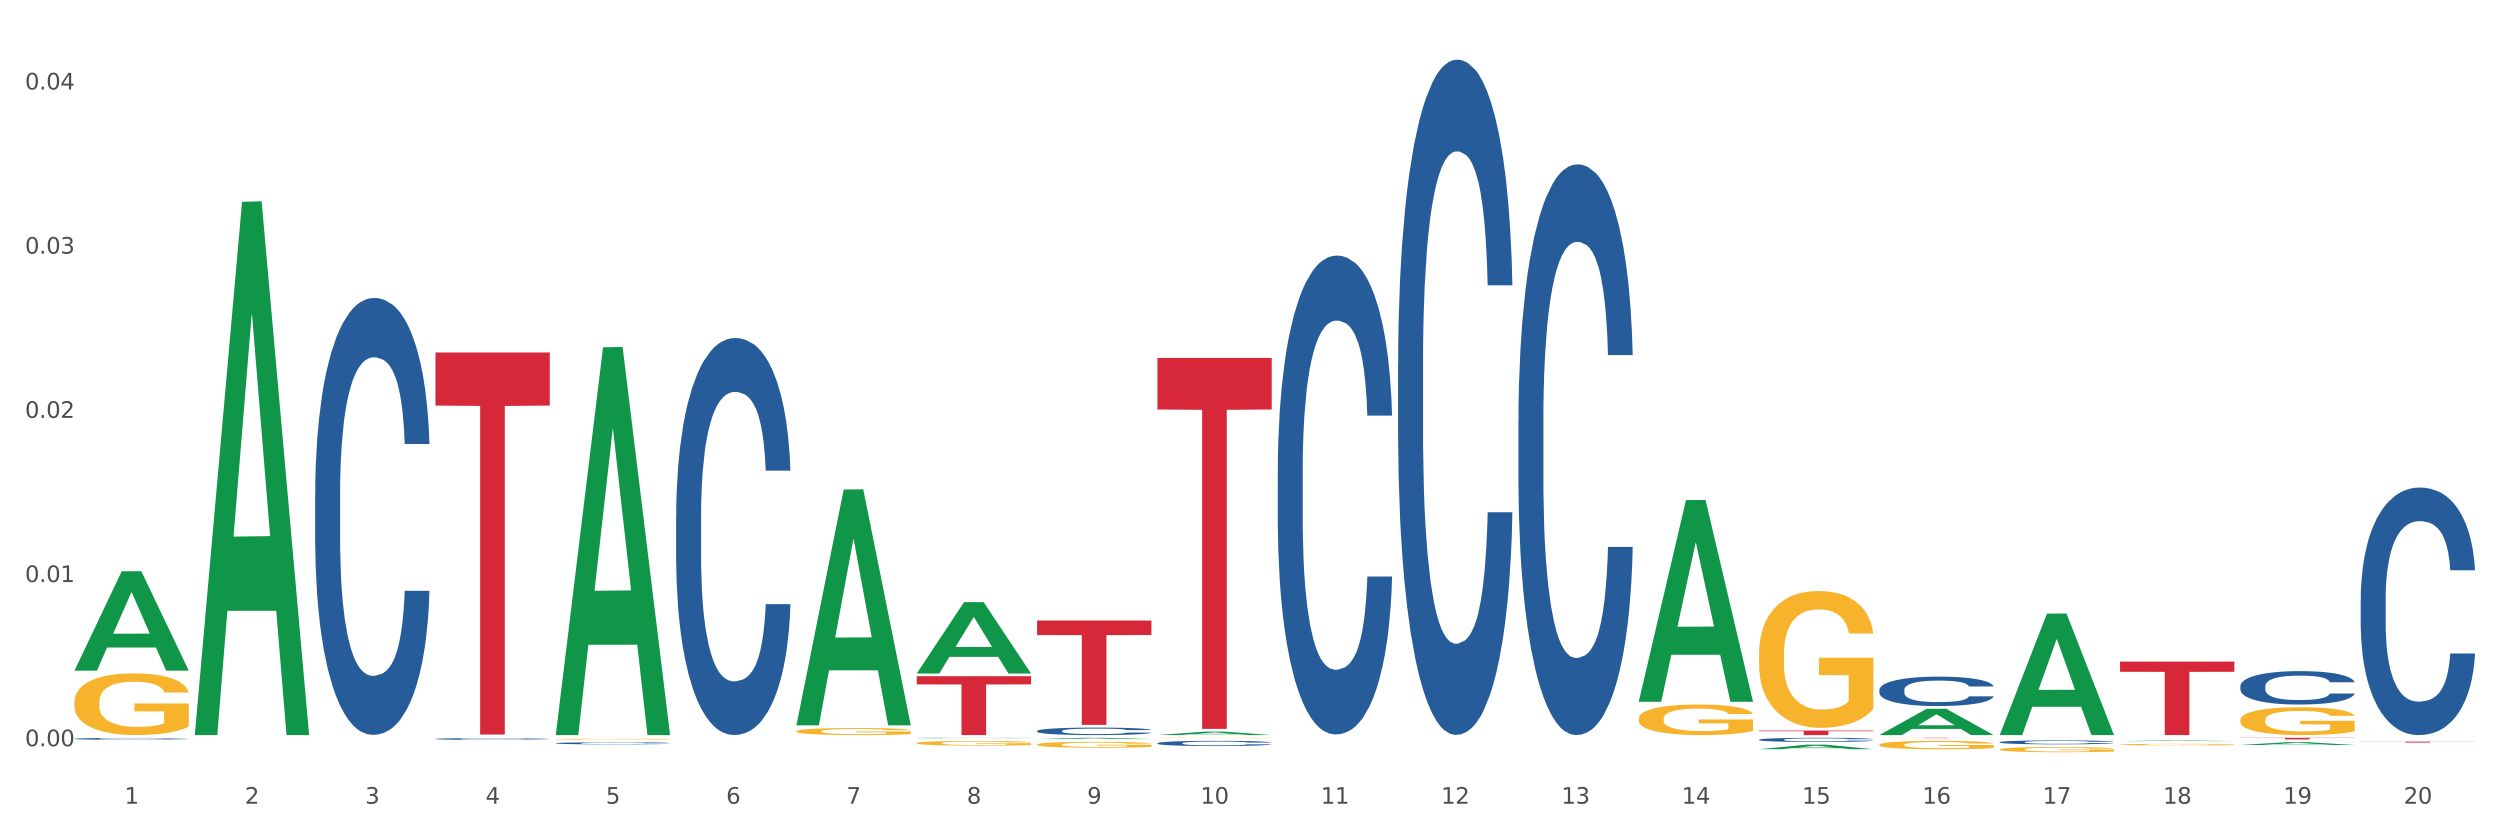
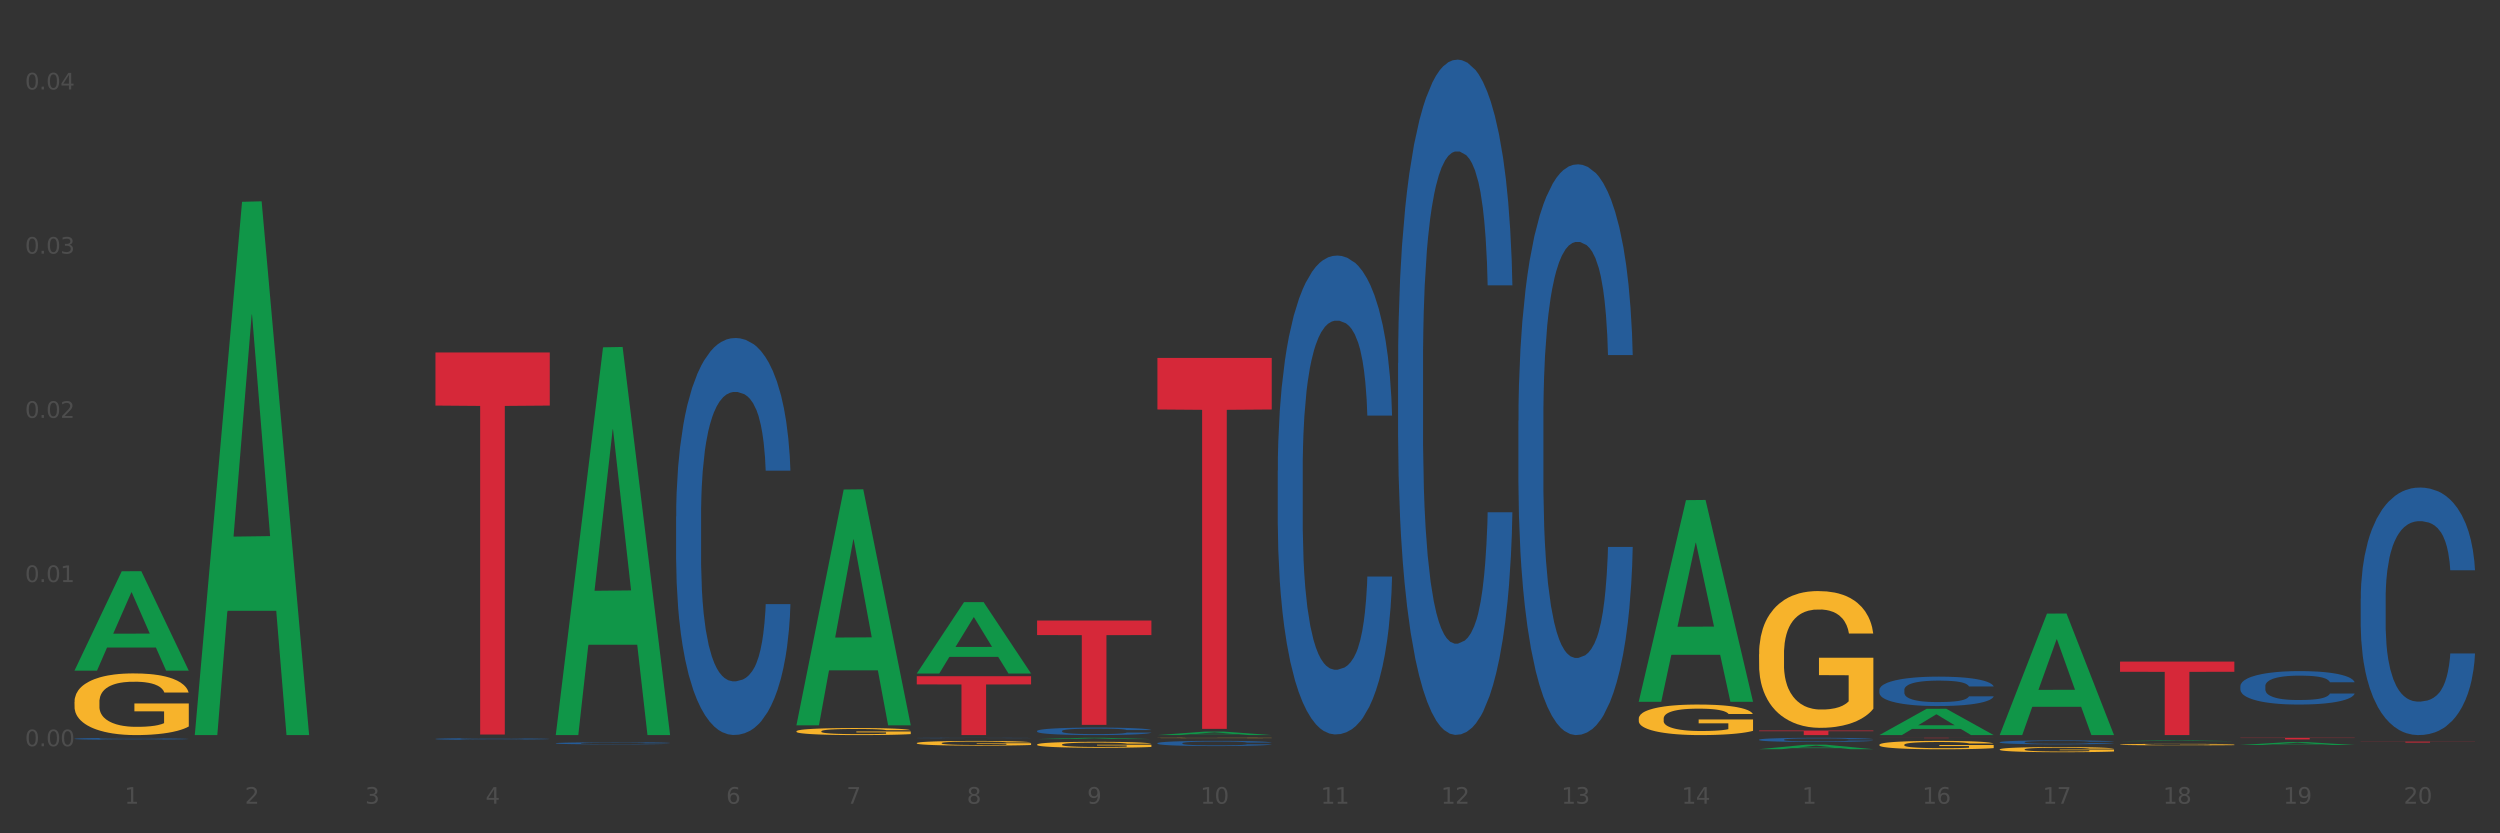
<svg xmlns="http://www.w3.org/2000/svg" xmlns:xlink="http://www.w3.org/1999/xlink" width="1080pt" height="360pt" viewBox="0 0 1080 360" version="1.1">
  <rect x="0" y="0" width="1080" height="360" fill="#333333" stroke="none" />
  <defs>
    <style type="text/css">*{stroke-linejoin: round; stroke-linecap: butt}</style>
  </defs>
  <g id="figure_1">
    <g id="patch_1">
-       <path d="M 0 360  L 1080 360  L 1080 0  L 0 0  z " style="fill: #ffffff; stroke: #ffffff; stroke-linejoin: miter" />
-     </g>
+       </g>
    <g id="axes_1">
      <g id="matplotlib.axis_1">
        <g id="xtick_1">
          <g id="text_1">
            <g style="fill: #4d4d4d" transform="translate(53.812 347.204) scale(0.096 -0.096)">
              <defs>
                <path id="DejaVuSans-31" d="M 794 531  L 1825 531  L 1825 4091  L 703 3866  L 703 4441  L 1819 4666  L 2450 4666  L 2450 531  L 3481 531  L 3481 0  L 794 0  L 794 531  z " transform="scale(0.016)" />
              </defs>
              <use xlink:href="#DejaVuSans-31" />
            </g>
          </g>
        </g>
        <g id="xtick_2">
          <g id="text_2">
            <g style="fill: #4d4d4d" transform="translate(105.793 347.204) scale(0.096 -0.096)">
              <defs>
                <path id="DejaVuSans-32" d="M 1228 531  L 3431 531  L 3431 0  L 469 0  L 469 531  Q 828 903 1448 1529  Q 2069 2156 2228 2338  Q 2531 2678 2651 2914  Q 2772 3150 2772 3378  Q 2772 3750 2511 3984  Q 2250 4219 1831 4219  Q 1534 4219 1204 4116  Q 875 4013 500 3803  L 500 4441  Q 881 4594 1212 4672  Q 1544 4750 1819 4750  Q 2544 4750 2975 4387  Q 3406 4025 3406 3419  Q 3406 3131 3298 2873  Q 3191 2616 2906 2266  Q 2828 2175 2409 1742  Q 1991 1309 1228 531  z " transform="scale(0.016)" />
              </defs>
              <use xlink:href="#DejaVuSans-32" />
            </g>
          </g>
        </g>
        <g id="xtick_3">
          <g id="text_3">
            <g style="fill: #4d4d4d" transform="translate(157.774 347.204) scale(0.096 -0.096)">
              <defs>
                <path id="DejaVuSans-33" d="M 2597 2516  Q 3050 2419 3304 2112  Q 3559 1806 3559 1356  Q 3559 666 3084 287  Q 2609 -91 1734 -91  Q 1441 -91 1130 -33  Q 819 25 488 141  L 488 750  Q 750 597 1062 519  Q 1375 441 1716 441  Q 2309 441 2620 675  Q 2931 909 2931 1356  Q 2931 1769 2642 2001  Q 2353 2234 1838 2234  L 1294 2234  L 1294 2753  L 1863 2753  Q 2328 2753 2575 2939  Q 2822 3125 2822 3475  Q 2822 3834 2567 4026  Q 2313 4219 1838 4219  Q 1578 4219 1281 4162  Q 984 4106 628 3988  L 628 4550  Q 988 4650 1302 4700  Q 1616 4750 1894 4750  Q 2613 4750 3031 4423  Q 3450 4097 3450 3541  Q 3450 3153 3228 2886  Q 3006 2619 2597 2516  z " transform="scale(0.016)" />
              </defs>
              <use xlink:href="#DejaVuSans-33" />
            </g>
          </g>
        </g>
        <g id="xtick_4">
          <g id="text_4">
            <g style="fill: #4d4d4d" transform="translate(209.756 347.204) scale(0.096 -0.096)">
              <defs>
                <path id="DejaVuSans-34" d="M 2419 4116  L 825 1625  L 2419 1625  L 2419 4116  z M 2253 4666  L 3047 4666  L 3047 1625  L 3713 1625  L 3713 1100  L 3047 1100  L 3047 0  L 2419 0  L 2419 1100  L 313 1100  L 313 1709  L 2253 4666  z " transform="scale(0.016)" />
              </defs>
              <use xlink:href="#DejaVuSans-34" />
            </g>
          </g>
        </g>
        <g id="xtick_5">
          <g id="text_5">
            <g style="fill: #4d4d4d" transform="translate(261.737 347.204) scale(0.096 -0.096)">
              <defs>
-                 <path id="DejaVuSans-35" d="M 691 4666  L 3169 4666  L 3169 4134  L 1269 4134  L 1269 2991  Q 1406 3038 1543 3061  Q 1681 3084 1819 3084  Q 2600 3084 3056 2656  Q 3513 2228 3513 1497  Q 3513 744 3044 326  Q 2575 -91 1722 -91  Q 1428 -91 1123 -41  Q 819 9 494 109  L 494 744  Q 775 591 1075 516  Q 1375 441 1709 441  Q 2250 441 2565 725  Q 2881 1009 2881 1497  Q 2881 1984 2565 2268  Q 2250 2553 1709 2553  Q 1456 2553 1204 2497  Q 953 2441 691 2322  L 691 4666  z " transform="scale(0.016)" />
-               </defs>
+                 </defs>
              <use xlink:href="#DejaVuSans-35" />
            </g>
          </g>
        </g>
        <g id="xtick_6">
          <g id="text_6">
            <g style="fill: #4d4d4d" transform="translate(313.718 347.204) scale(0.096 -0.096)">
              <defs>
                <path id="DejaVuSans-36" d="M 2113 2584  Q 1688 2584 1439 2293  Q 1191 2003 1191 1497  Q 1191 994 1439 701  Q 1688 409 2113 409  Q 2538 409 2786 701  Q 3034 994 3034 1497  Q 3034 2003 2786 2293  Q 2538 2584 2113 2584  z M 3366 4563  L 3366 3988  Q 3128 4100 2886 4159  Q 2644 4219 2406 4219  Q 1781 4219 1451 3797  Q 1122 3375 1075 2522  Q 1259 2794 1537 2939  Q 1816 3084 2150 3084  Q 2853 3084 3261 2657  Q 3669 2231 3669 1497  Q 3669 778 3244 343  Q 2819 -91 2113 -91  Q 1303 -91 875 529  Q 447 1150 447 2328  Q 447 3434 972 4092  Q 1497 4750 2381 4750  Q 2619 4750 2861 4703  Q 3103 4656 3366 4563  z " transform="scale(0.016)" />
              </defs>
              <use xlink:href="#DejaVuSans-36" />
            </g>
          </g>
        </g>
        <g id="xtick_7">
          <g id="text_7">
            <g style="fill: #4d4d4d" transform="translate(365.699 347.204) scale(0.096 -0.096)">
              <defs>
                <path id="DejaVuSans-37" d="M 525 4666  L 3525 4666  L 3525 4397  L 1831 0  L 1172 0  L 2766 4134  L 525 4134  L 525 4666  z " transform="scale(0.016)" />
              </defs>
              <use xlink:href="#DejaVuSans-37" />
            </g>
          </g>
        </g>
        <g id="xtick_8">
          <g id="text_8">
            <g style="fill: #4d4d4d" transform="translate(417.68 347.204) scale(0.096 -0.096)">
              <defs>
                <path id="DejaVuSans-38" d="M 2034 2216  Q 1584 2216 1326 1975  Q 1069 1734 1069 1313  Q 1069 891 1326 650  Q 1584 409 2034 409  Q 2484 409 2743 651  Q 3003 894 3003 1313  Q 3003 1734 2745 1975  Q 2488 2216 2034 2216  z M 1403 2484  Q 997 2584 770 2862  Q 544 3141 544 3541  Q 544 4100 942 4425  Q 1341 4750 2034 4750  Q 2731 4750 3128 4425  Q 3525 4100 3525 3541  Q 3525 3141 3298 2862  Q 3072 2584 2669 2484  Q 3125 2378 3379 2068  Q 3634 1759 3634 1313  Q 3634 634 3220 271  Q 2806 -91 2034 -91  Q 1263 -91 848 271  Q 434 634 434 1313  Q 434 1759 690 2068  Q 947 2378 1403 2484  z M 1172 3481  Q 1172 3119 1398 2916  Q 1625 2713 2034 2713  Q 2441 2713 2670 2916  Q 2900 3119 2900 3481  Q 2900 3844 2670 4047  Q 2441 4250 2034 4250  Q 1625 4250 1398 4047  Q 1172 3844 1172 3481  z " transform="scale(0.016)" />
              </defs>
              <use xlink:href="#DejaVuSans-38" />
            </g>
          </g>
        </g>
        <g id="xtick_9">
          <g id="text_9">
            <g style="fill: #4d4d4d" transform="translate(469.662 347.204) scale(0.096 -0.096)">
              <defs>
                <path id="DejaVuSans-39" d="M 703 97  L 703 672  Q 941 559 1184 500  Q 1428 441 1663 441  Q 2288 441 2617 861  Q 2947 1281 2994 2138  Q 2813 1869 2534 1725  Q 2256 1581 1919 1581  Q 1219 1581 811 2004  Q 403 2428 403 3163  Q 403 3881 828 4315  Q 1253 4750 1959 4750  Q 2769 4750 3195 4129  Q 3622 3509 3622 2328  Q 3622 1225 3098 567  Q 2575 -91 1691 -91  Q 1453 -91 1209 -44  Q 966 3 703 97  z M 1959 2075  Q 2384 2075 2632 2365  Q 2881 2656 2881 3163  Q 2881 3666 2632 3958  Q 2384 4250 1959 4250  Q 1534 4250 1286 3958  Q 1038 3666 1038 3163  Q 1038 2656 1286 2365  Q 1534 2075 1959 2075  z " transform="scale(0.016)" />
              </defs>
              <use xlink:href="#DejaVuSans-39" />
            </g>
          </g>
        </g>
        <g id="xtick_10">
          <g id="text_10">
            <g style="fill: #4d4d4d" transform="translate(518.589 347.204) scale(0.096 -0.096)">
              <defs>
                <path id="DejaVuSans-30" d="M 2034 4250  Q 1547 4250 1301 3770  Q 1056 3291 1056 2328  Q 1056 1369 1301 889  Q 1547 409 2034 409  Q 2525 409 2770 889  Q 3016 1369 3016 2328  Q 3016 3291 2770 3770  Q 2525 4250 2034 4250  z M 2034 4750  Q 2819 4750 3233 4129  Q 3647 3509 3647 2328  Q 3647 1150 3233 529  Q 2819 -91 2034 -91  Q 1250 -91 836 529  Q 422 1150 422 2328  Q 422 3509 836 4129  Q 1250 4750 2034 4750  z " transform="scale(0.016)" />
              </defs>
              <use xlink:href="#DejaVuSans-31" />
              <use xlink:href="#DejaVuSans-30" transform="translate(63.623 0)" />
            </g>
          </g>
        </g>
        <g id="xtick_11">
          <g id="text_11">
            <g style="fill: #4d4d4d" transform="translate(570.57 347.204) scale(0.096 -0.096)">
              <use xlink:href="#DejaVuSans-31" />
              <use xlink:href="#DejaVuSans-31" transform="translate(63.623 0)" />
            </g>
          </g>
        </g>
        <g id="xtick_12">
          <g id="text_12">
            <g style="fill: #4d4d4d" transform="translate(622.551 347.204) scale(0.096 -0.096)">
              <use xlink:href="#DejaVuSans-31" />
              <use xlink:href="#DejaVuSans-32" transform="translate(63.623 0)" />
            </g>
          </g>
        </g>
        <g id="xtick_13">
          <g id="text_13">
            <g style="fill: #4d4d4d" transform="translate(674.533 347.204) scale(0.096 -0.096)">
              <use xlink:href="#DejaVuSans-31" />
              <use xlink:href="#DejaVuSans-33" transform="translate(63.623 0)" />
            </g>
          </g>
        </g>
        <g id="xtick_14">
          <g id="text_14">
            <g style="fill: #4d4d4d" transform="translate(726.514 347.204) scale(0.096 -0.096)">
              <use xlink:href="#DejaVuSans-31" />
              <use xlink:href="#DejaVuSans-34" transform="translate(63.623 0)" />
            </g>
          </g>
        </g>
        <g id="xtick_15">
          <g id="text_15">
            <g style="fill: #4d4d4d" transform="translate(778.495 347.204) scale(0.096 -0.096)">
              <use xlink:href="#DejaVuSans-31" />
              <use xlink:href="#DejaVuSans-35" transform="translate(63.623 0)" />
            </g>
          </g>
        </g>
        <g id="xtick_16">
          <g id="text_16">
            <g style="fill: #4d4d4d" transform="translate(830.476 347.204) scale(0.096 -0.096)">
              <use xlink:href="#DejaVuSans-31" />
              <use xlink:href="#DejaVuSans-36" transform="translate(63.623 0)" />
            </g>
          </g>
        </g>
        <g id="xtick_17">
          <g id="text_17">
            <g style="fill: #4d4d4d" transform="translate(882.457 347.204) scale(0.096 -0.096)">
              <use xlink:href="#DejaVuSans-31" />
              <use xlink:href="#DejaVuSans-37" transform="translate(63.623 0)" />
            </g>
          </g>
        </g>
        <g id="xtick_18">
          <g id="text_18">
            <g style="fill: #4d4d4d" transform="translate(934.439 347.204) scale(0.096 -0.096)">
              <use xlink:href="#DejaVuSans-31" />
              <use xlink:href="#DejaVuSans-38" transform="translate(63.623 0)" />
            </g>
          </g>
        </g>
        <g id="xtick_19">
          <g id="text_19">
            <g style="fill: #4d4d4d" transform="translate(986.42 347.204) scale(0.096 -0.096)">
              <use xlink:href="#DejaVuSans-31" />
              <use xlink:href="#DejaVuSans-39" transform="translate(63.623 0)" />
            </g>
          </g>
        </g>
        <g id="xtick_20">
          <g id="text_20">
            <g style="fill: #4d4d4d" transform="translate(1038.401 347.204) scale(0.096 -0.096)">
              <use xlink:href="#DejaVuSans-32" />
              <use xlink:href="#DejaVuSans-30" transform="translate(63.623 0)" />
            </g>
          </g>
        </g>
        <g id="xtick_21" />
        <g id="xtick_22" />
        <g id="xtick_23" />
        <g id="xtick_24" />
        <g id="xtick_25" />
        <g id="xtick_26" />
        <g id="xtick_27" />
        <g id="xtick_28" />
        <g id="xtick_29" />
        <g id="xtick_30" />
        <g id="xtick_31" />
        <g id="xtick_32" />
        <g id="xtick_33" />
        <g id="xtick_34" />
        <g id="xtick_35" />
        <g id="xtick_36" />
        <g id="xtick_37" />
        <g id="xtick_38" />
        <g id="xtick_39" />
      </g>
      <g id="matplotlib.axis_2">
        <g id="ytick_1">
          <g id="text_21">
            <g style="fill: #4d4d4d" transform="translate(10.8 322.377) scale(0.096 -0.096)">
              <defs>
                <path id="DejaVuSans-2e" d="M 684 794  L 1344 794  L 1344 0  L 684 0  L 684 794  z " transform="scale(0.016)" />
              </defs>
              <use xlink:href="#DejaVuSans-30" />
              <use xlink:href="#DejaVuSans-2e" transform="translate(63.623 0)" />
              <use xlink:href="#DejaVuSans-30" transform="translate(95.41 0)" />
              <use xlink:href="#DejaVuSans-30" transform="translate(159.033 0)" />
            </g>
          </g>
        </g>
        <g id="ytick_2">
          <g id="text_22">
            <g style="fill: #4d4d4d" transform="translate(10.8 251.445) scale(0.096 -0.096)">
              <use xlink:href="#DejaVuSans-30" />
              <use xlink:href="#DejaVuSans-2e" transform="translate(63.623 0)" />
              <use xlink:href="#DejaVuSans-30" transform="translate(95.41 0)" />
              <use xlink:href="#DejaVuSans-31" transform="translate(159.033 0)" />
            </g>
          </g>
        </g>
        <g id="ytick_3">
          <g id="text_23">
            <g style="fill: #4d4d4d" transform="translate(10.8 180.514) scale(0.096 -0.096)">
              <use xlink:href="#DejaVuSans-30" />
              <use xlink:href="#DejaVuSans-2e" transform="translate(63.623 0)" />
              <use xlink:href="#DejaVuSans-30" transform="translate(95.41 0)" />
              <use xlink:href="#DejaVuSans-32" transform="translate(159.033 0)" />
            </g>
          </g>
        </g>
        <g id="ytick_4">
          <g id="text_24">
            <g style="fill: #4d4d4d" transform="translate(10.8 109.582) scale(0.096 -0.096)">
              <use xlink:href="#DejaVuSans-30" />
              <use xlink:href="#DejaVuSans-2e" transform="translate(63.623 0)" />
              <use xlink:href="#DejaVuSans-30" transform="translate(95.41 0)" />
              <use xlink:href="#DejaVuSans-33" transform="translate(159.033 0)" />
            </g>
          </g>
        </g>
        <g id="ytick_5">
          <g id="text_25">
            <g style="fill: #4d4d4d" transform="translate(10.8 38.651) scale(0.096 -0.096)">
              <use xlink:href="#DejaVuSans-30" />
              <use xlink:href="#DejaVuSans-2e" transform="translate(63.623 0)" />
              <use xlink:href="#DejaVuSans-30" transform="translate(95.41 0)" />
              <use xlink:href="#DejaVuSans-34" transform="translate(159.033 0)" />
            </g>
          </g>
        </g>
        <g id="ytick_6" />
        <g id="ytick_7" />
        <g id="ytick_8" />
        <g id="ytick_9" />
      </g>
      <g id="PolyCollection_1">
        <path d="M 32.175 289.66  L 32.226 289.62  L 52.59 246.79  L 61.041 246.75  L 81.557 289.741  L 71.783 289.741  L 67.353 279.73  L 46.328 279.73  L 46.175 279.891  L 41.899 289.741  L 32.175 289.741  L 32.175 289.66  L 48.975 273.755  L 64.706 273.715  L 56.917 255.913  L 56.815 255.832  L 56.713 255.953  L 48.924 273.715  L 48.975 273.755  L 32.175 289.66  z " clip-path="url(#p613d27d12a)" style="fill: #109648" />
        <path d="M 188.119 152.271  L 237.501 152.271  L 237.501 175.209  L 218.076 175.364  L 218.076 317.333  L 207.427 317.333  L 207.427 175.364  L 188.119 175.209  L 188.119 152.426  L 188.119 152.271  z " clip-path="url(#p613d27d12a)" style="fill: #d62839" />
        <path d="M 32.175 303.225  L 32.233 303.201  L 32.233 302.325  L 32.35 301.571  L 32.933 299.746  L 33.807 298.237  L 34.449 297.434  L 35.09 296.777  L 35.848 296.12  L 36.781 295.439  L 38.472 294.441  L 39.521 293.93  L 40.804 293.395  L 43.136 292.616  L 44.827 292.178  L 46.576 291.813  L 49.433 291.375  L 51.298 291.18  L 53.28 291.034  L 55.671 290.937  L 57.478 290.913  L 61.443 290.986  L 64.824 291.205  L 66.457 291.375  L 68.556 291.667  L 69.663 291.862  L 71.471 292.251  L 73.337 292.762  L 74.619 293.2  L 76.543 294.027  L 78.001 294.855  L 79.342 295.877  L 80.041 296.582  L 80.566 297.239  L 81.032 297.994  L 81.499 299.186  L 71.004 299.186  L 70.596 298.334  L 69.955 297.531  L 69.022 296.753  L 68.206 296.266  L 66.807 295.658  L 65.524 295.268  L 64.183 294.976  L 62.551 294.733  L 61.268 294.611  L 59.461 294.514  L 55.904 294.538  L 53.514 294.733  L 51.881 294.976  L 50.832 295.195  L 49.899 295.439  L 48.849 295.779  L 47.625 296.29  L 46.751 296.753  L 45.876 297.337  L 45.176 297.921  L 44.535 298.602  L 44.01 299.332  L 43.602 300.086  L 43.252 301.011  L 42.961 302.544  L 42.961 305.878  L 43.078 306.632  L 43.369 307.63  L 43.719 308.384  L 44.302 309.284  L 44.827 309.893  L 45.818 310.769  L 46.926 311.499  L 47.8 311.961  L 48.675 312.35  L 50.19 312.886  L 51.881 313.324  L 53.339 313.591  L 55.321 313.835  L 56.662 313.932  L 57.828 313.981  L 60.685 313.981  L 62.725 313.908  L 64.999 313.737  L 66.748 313.518  L 68.206 313.251  L 69.838 312.813  L 70.888 312.399  L 70.888 307.313  L 58.061 307.289  L 58.061 303.907  L 81.557 303.907  L 81.557 313.835  L 80.566 314.346  L 79.458 314.808  L 78.292 315.222  L 76.543 315.733  L 74.444 316.219  L 72.579 316.56  L 70.596 316.852  L 68.264 317.12  L 65.232 317.363  L 63.367 317.46  L 61.035 317.533  L 58.294 317.558  L 55.904 317.509  L 53.572 317.387  L 51.123 317.168  L 48.733 316.852  L 46.926 316.536  L 45.118 316.146  L 43.194 315.635  L 41.678 315.149  L 40.512 314.711  L 39.23 314.151  L 37.83 313.421  L 36.781 312.764  L 35.848 312.083  L 34.857 311.207  L 34.157 310.452  L 33.458 309.503  L 33.05 308.798  L 32.583 307.703  L 32.233 306.17  L 32.175 303.225  z " clip-path="url(#p613d27d12a)" style="fill: #f7b32b" />
        <path d="M 32.175 319.145  L 32.233 319.144  L 32.233 319.124  L 32.408 319.096  L 33.051 319.046  L 33.868 319.007  L 35.269 318.963  L 36.028 318.944  L 37.02 318.923  L 39.063 318.889  L 41.398 318.86  L 43.032 318.844  L 44.258 318.834  L 47.001 318.816  L 48.577 318.808  L 50.212 318.801  L 51.613 318.797  L 53.948 318.792  L 55.815 318.79  L 57.975 318.789  L 59.785 318.79  L 62.178 318.793  L 65.68 318.801  L 67.023 318.806  L 68.832 318.815  L 70.7 318.827  L 72.218 318.838  L 73.969 318.855  L 75.778 318.876  L 77.53 318.904  L 78.755 318.929  L 79.748 318.956  L 80.623 318.989  L 81.265 319.024  L 81.557 319.054  L 70.875 319.054  L 70.583 319.027  L 70 318.998  L 69.416 318.978  L 68.774 318.963  L 67.782 318.944  L 66.906 318.933  L 65.447 318.919  L 64.104 318.91  L 62.995 318.905  L 61.653 318.901  L 58.792 318.897  L 56.749 318.897  L 55.465 318.898  L 53.889 318.902  L 52.547 318.907  L 50.971 318.916  L 49.745 318.925  L 48.519 318.937  L 47.819 318.946  L 46.768 318.962  L 46.067 318.975  L 45.133 318.997  L 44.608 319.013  L 43.674 319.054  L 43.266 319.085  L 43.09 319.106  L 42.974 319.129  L 42.974 319.242  L 43.324 319.293  L 43.616 319.314  L 44.083 319.339  L 44.958 319.371  L 46.242 319.402  L 47.585 319.424  L 48.694 319.438  L 49.745 319.448  L 50.795 319.456  L 52.08 319.463  L 53.13 319.468  L 54.706 319.472  L 56.574 319.474  L 58.033 319.474  L 61.01 319.471  L 62.353 319.467  L 63.637 319.462  L 65.038 319.454  L 66.147 319.445  L 66.789 319.439  L 67.84 319.425  L 68.657 319.41  L 69.358 319.394  L 69.825 319.379  L 70.35 319.358  L 70.758 319.333  L 70.875 319.32  L 81.557 319.32  L 81.324 319.346  L 80.915 319.371  L 80.098 319.405  L 79.456 319.425  L 78.463 319.449  L 77.413 319.469  L 75.953 319.491  L 74.611 319.508  L 73.21 319.523  L 71.692 319.536  L 68.949 319.554  L 67.957 319.559  L 65.855 319.567  L 64.221 319.573  L 61.828 319.578  L 59.376 319.58  L 56.808 319.581  L 54.531 319.58  L 52.021 319.575  L 50.445 319.571  L 48.694 319.565  L 46.651 319.554  L 44.725 319.542  L 42.915 319.528  L 41.223 319.511  L 39.647 319.492  L 37.604 319.461  L 36.086 319.431  L 34.977 319.402  L 34.218 319.379  L 33.459 319.348  L 33.051 319.327  L 32.408 319.277  L 32.175 319.23  L 32.175 319.145  z " clip-path="url(#p613d27d12a)" style="fill: #255c99" />
-         <path d="M 136.137 213.52  L 136.196 213.348  L 136.196 208.521  L 136.371 201.971  L 137.013 189.905  L 137.83 180.769  L 139.231 170.082  L 139.99 165.6  L 140.982 160.601  L 143.025 152.5  L 145.36 145.605  L 146.994 141.813  L 148.22 139.399  L 150.964 135.09  L 152.54 133.194  L 154.174 131.643  L 155.575 130.608  L 157.91 129.402  L 159.778 128.885  L 161.938 128.712  L 163.747 128.885  L 166.14 129.574  L 169.643 131.643  L 170.985 132.849  L 172.795 134.918  L 174.662 137.676  L 176.18 140.434  L 177.931 144.398  L 179.741 149.569  L 181.492 156.12  L 182.718 162.153  L 183.71 168.531  L 184.586 176.287  L 185.228 184.734  L 185.52 191.801  L 174.838 191.801  L 174.546 185.423  L 173.962 178.528  L 173.378 173.874  L 172.736 170.082  L 171.744 165.773  L 170.868 163.015  L 169.409 159.74  L 168.067 157.671  L 166.957 156.464  L 165.615 155.43  L 162.755 154.396  L 160.712 154.396  L 159.428 154.741  L 157.852 155.603  L 156.509 156.809  L 154.933 158.878  L 153.707 161.119  L 152.481 164.049  L 151.781 166.117  L 150.73 169.91  L 150.03 173.012  L 149.096 178.356  L 148.57 182.148  L 147.637 191.974  L 147.228 199.213  L 147.053 204.212  L 146.936 209.728  L 146.936 236.618  L 147.286 248.685  L 147.578 253.856  L 148.045 259.717  L 148.921 267.301  L 150.205 274.713  L 151.547 280.057  L 152.656 283.332  L 153.707 285.745  L 154.758 287.641  L 156.042 289.365  L 157.093 290.399  L 158.669 291.433  L 160.537 291.95  L 161.996 291.95  L 164.973 291.089  L 166.315 290.227  L 167.6 289.02  L 169 287.124  L 170.11 285.056  L 170.752 283.504  L 171.802 280.229  L 172.619 276.782  L 173.32 272.817  L 173.787 269.369  L 174.312 264.198  L 174.721 258.338  L 174.838 255.235  L 185.52 255.235  L 185.286 261.44  L 184.877 267.473  L 184.06 275.575  L 183.418 280.229  L 182.426 285.917  L 181.375 290.744  L 179.916 296.087  L 178.573 300.052  L 177.172 303.5  L 175.655 306.602  L 172.911 310.912  L 171.919 312.118  L 169.818 314.187  L 168.183 315.393  L 165.79 316.6  L 163.338 317.289  L 160.77 317.462  L 158.494 317.117  L 155.984 316.083  L 154.408 315.049  L 152.656 313.497  L 150.613 311.084  L 148.687 308.154  L 146.878 304.706  L 145.185 300.742  L 143.609 296.26  L 141.566 288.848  L 140.048 281.608  L 138.939 274.885  L 138.18 269.197  L 137.422 261.957  L 137.013 256.959  L 136.371 244.892  L 136.137 233.688  L 136.137 213.52  z " clip-path="url(#p613d27d12a)" style="fill: #255c99" />
        <path d="M 188.119 319.216  L 188.177 319.215  L 188.177 319.196  L 188.352 319.17  L 188.994 319.122  L 189.811 319.086  L 191.212 319.044  L 191.971 319.026  L 192.963 319.006  L 195.006 318.974  L 197.341 318.947  L 198.976 318.932  L 200.201 318.922  L 202.945 318.905  L 204.521 318.897  L 206.155 318.891  L 207.556 318.887  L 209.891 318.882  L 211.759 318.88  L 213.919 318.88  L 215.728 318.88  L 218.121 318.883  L 221.624 318.891  L 222.966 318.896  L 224.776 318.904  L 226.644 318.915  L 228.161 318.926  L 229.912 318.942  L 231.722 318.962  L 233.473 318.988  L 234.699 319.012  L 235.691 319.037  L 236.567 319.068  L 237.209 319.102  L 237.501 319.13  L 226.819 319.13  L 226.527 319.104  L 225.943 319.077  L 225.36 319.059  L 224.717 319.044  L 223.725 319.026  L 222.85 319.016  L 221.39 319.003  L 220.048 318.994  L 218.939 318.99  L 217.596 318.985  L 214.736 318.981  L 212.693 318.981  L 211.409 318.983  L 209.833 318.986  L 208.49 318.991  L 206.914 318.999  L 205.688 319.008  L 204.463 319.02  L 203.762 319.028  L 202.711 319.043  L 202.011 319.055  L 201.077 319.076  L 200.552 319.091  L 199.618 319.13  L 199.209 319.159  L 199.034 319.179  L 198.917 319.201  L 198.917 319.307  L 199.268 319.355  L 199.559 319.375  L 200.026 319.399  L 200.902 319.429  L 202.186 319.458  L 203.529 319.479  L 204.638 319.492  L 205.688 319.502  L 206.739 319.509  L 208.023 319.516  L 209.074 319.52  L 210.65 319.524  L 212.518 319.526  L 213.977 319.526  L 216.954 319.523  L 218.297 319.52  L 219.581 319.515  L 220.982 319.507  L 222.091 319.499  L 222.733 319.493  L 223.783 319.48  L 224.601 319.466  L 225.301 319.451  L 225.768 319.437  L 226.293 319.416  L 226.702 319.393  L 226.819 319.381  L 237.501 319.381  L 237.267 319.405  L 236.859 319.429  L 236.041 319.461  L 235.399 319.48  L 234.407 319.502  L 233.356 319.522  L 231.897 319.543  L 230.555 319.558  L 229.154 319.572  L 227.636 319.584  L 224.893 319.601  L 223.9 319.606  L 221.799 319.614  L 220.164 319.619  L 217.771 319.624  L 215.32 319.627  L 212.751 319.627  L 210.475 319.626  L 207.965 319.622  L 206.389 319.618  L 204.638 319.612  L 202.595 319.602  L 200.668 319.591  L 198.859 319.577  L 197.166 319.561  L 195.59 319.543  L 193.547 319.514  L 192.029 319.485  L 190.92 319.459  L 190.162 319.436  L 189.403 319.408  L 188.994 319.388  L 188.352 319.34  L 188.119 319.296  L 188.119 319.216  z " clip-path="url(#p613d27d12a)" style="fill: #255c99" />
        <path d="M 240.1 321.074  L 240.158 321.073  L 240.158 321.051  L 240.333 321.02  L 240.975 320.963  L 241.793 320.919  L 243.193 320.869  L 243.952 320.848  L 244.945 320.824  L 246.988 320.786  L 249.322 320.753  L 250.957 320.735  L 252.183 320.724  L 254.926 320.703  L 256.502 320.694  L 258.137 320.687  L 259.537 320.682  L 261.872 320.676  L 263.74 320.674  L 265.9 320.673  L 267.709 320.674  L 270.103 320.677  L 273.605 320.687  L 274.947 320.693  L 276.757 320.702  L 278.625 320.715  L 280.143 320.728  L 281.894 320.747  L 283.703 320.772  L 285.454 320.803  L 286.68 320.831  L 287.672 320.861  L 288.548 320.898  L 289.19 320.938  L 289.482 320.971  L 278.8 320.971  L 278.508 320.941  L 277.924 320.909  L 277.341 320.887  L 276.699 320.869  L 275.706 320.848  L 274.831 320.835  L 273.371 320.82  L 272.029 320.81  L 270.92 320.804  L 269.577 320.799  L 266.717 320.795  L 264.674 320.795  L 263.39 320.796  L 261.814 320.8  L 260.471 320.806  L 258.895 320.816  L 257.67 320.826  L 256.444 320.84  L 255.743 320.85  L 254.693 320.868  L 253.992 320.883  L 253.058 320.908  L 252.533 320.926  L 251.599 320.972  L 251.19 321.007  L 251.015 321.03  L 250.899 321.056  L 250.899 321.184  L 251.249 321.241  L 251.541 321.265  L 252.008 321.293  L 252.883 321.329  L 254.167 321.364  L 255.51 321.389  L 256.619 321.405  L 257.67 321.416  L 258.72 321.425  L 260.004 321.433  L 261.055 321.438  L 262.631 321.443  L 264.499 321.445  L 265.958 321.445  L 268.935 321.441  L 270.278 321.437  L 271.562 321.431  L 272.963 321.422  L 274.072 321.413  L 274.714 321.405  L 275.765 321.39  L 276.582 321.374  L 277.282 321.355  L 277.749 321.338  L 278.275 321.314  L 278.683 321.286  L 278.8 321.272  L 289.482 321.272  L 289.248 321.301  L 288.84 321.33  L 288.023 321.368  L 287.381 321.39  L 286.388 321.417  L 285.338 321.44  L 283.878 321.465  L 282.536 321.484  L 281.135 321.5  L 279.617 321.515  L 276.874 321.535  L 275.881 321.541  L 273.78 321.551  L 272.146 321.556  L 269.752 321.562  L 267.301 321.565  L 264.733 321.566  L 262.456 321.564  L 259.946 321.559  L 258.37 321.555  L 256.619 321.547  L 254.576 321.536  L 252.65 321.522  L 250.84 321.506  L 249.147 321.487  L 247.571 321.466  L 245.528 321.431  L 244.011 321.396  L 242.902 321.365  L 242.143 321.338  L 241.384 321.303  L 240.975 321.28  L 240.333 321.223  L 240.1 321.17  L 240.1 321.074  z " clip-path="url(#p613d27d12a)" style="fill: #255c99" />
        <path d="M 292.081 223.075  L 292.139 222.919  L 292.139 218.533  L 292.315 212.582  L 292.957 201.618  L 293.774 193.317  L 295.175 183.607  L 295.934 179.535  L 296.926 174.993  L 298.969 167.631  L 301.304 161.367  L 302.938 157.921  L 304.164 155.728  L 306.907 151.813  L 308.483 150.09  L 310.118 148.68  L 311.519 147.741  L 313.854 146.644  L 315.721 146.174  L 317.881 146.018  L 319.691 146.174  L 322.084 146.801  L 325.586 148.68  L 326.929 149.777  L 328.738 151.656  L 330.606 154.162  L 332.124 156.668  L 333.875 160.27  L 335.684 164.969  L 337.436 170.92  L 338.661 176.402  L 339.654 182.197  L 340.529 189.245  L 341.171 196.92  L 341.463 203.341  L 330.781 203.341  L 330.489 197.546  L 329.906 191.281  L 329.322 187.052  L 328.68 183.607  L 327.688 179.691  L 326.812 177.185  L 325.353 174.209  L 324.01 172.33  L 322.901 171.234  L 321.559 170.294  L 318.698 169.354  L 316.655 169.354  L 315.371 169.667  L 313.795 170.451  L 312.453 171.547  L 310.877 173.426  L 309.651 175.462  L 308.425 178.125  L 307.725 180.004  L 306.674 183.45  L 305.973 186.269  L 305.039 191.125  L 304.514 194.57  L 303.58 203.498  L 303.172 210.076  L 302.996 214.618  L 302.88 219.63  L 302.88 244.062  L 303.23 255.026  L 303.522 259.725  L 303.989 265.05  L 304.864 271.941  L 306.149 278.676  L 307.491 283.531  L 308.6 286.507  L 309.651 288.7  L 310.701 290.422  L 311.986 291.989  L 313.036 292.928  L 314.612 293.868  L 316.48 294.338  L 317.94 294.338  L 320.916 293.555  L 322.259 292.772  L 323.543 291.675  L 324.944 289.952  L 326.053 288.073  L 326.695 286.663  L 327.746 283.688  L 328.563 280.555  L 329.264 276.953  L 329.731 273.821  L 330.256 269.122  L 330.664 263.797  L 330.781 260.978  L 341.463 260.978  L 341.23 266.616  L 340.821 272.098  L 340.004 279.459  L 339.362 283.688  L 338.369 288.856  L 337.319 293.242  L 335.86 298.097  L 334.517 301.699  L 333.116 304.831  L 331.598 307.651  L 328.855 311.566  L 327.863 312.663  L 325.761 314.542  L 324.127 315.638  L 321.734 316.735  L 319.282 317.361  L 316.714 317.518  L 314.437 317.205  L 311.927 316.265  L 310.351 315.325  L 308.6 313.916  L 306.557 311.723  L 304.631 309.06  L 302.821 305.928  L 301.129 302.326  L 299.553 298.253  L 297.51 291.519  L 295.992 284.941  L 294.883 278.832  L 294.124 273.664  L 293.365 267.086  L 292.957 262.544  L 292.315 251.58  L 292.081 241.4  L 292.081 223.075  z " clip-path="url(#p613d27d12a)" style="fill: #255c99" />
        <path d="M 396.043 318.813  L 396.102 318.813  L 396.102 318.808  L 396.277 318.802  L 396.919 318.79  L 397.736 318.781  L 399.137 318.77  L 399.896 318.766  L 400.888 318.761  L 402.931 318.753  L 405.266 318.746  L 406.9 318.742  L 408.126 318.74  L 410.87 318.736  L 412.446 318.734  L 414.08 318.732  L 415.481 318.731  L 417.816 318.73  L 419.684 318.73  L 421.844 318.73  L 423.653 318.73  L 426.046 318.73  L 429.549 318.732  L 430.891 318.734  L 432.701 318.736  L 434.568 318.738  L 436.086 318.741  L 437.837 318.745  L 439.647 318.75  L 441.398 318.757  L 442.624 318.762  L 443.616 318.769  L 444.492 318.776  L 445.134 318.785  L 445.426 318.792  L 434.744 318.792  L 434.452 318.785  L 433.868 318.779  L 433.284 318.774  L 432.642 318.77  L 431.65 318.766  L 430.774 318.763  L 429.315 318.76  L 427.973 318.758  L 426.863 318.757  L 425.521 318.756  L 422.661 318.755  L 420.618 318.755  L 419.334 318.755  L 417.758 318.756  L 416.415 318.757  L 414.839 318.759  L 413.613 318.761  L 412.387 318.764  L 411.687 318.766  L 410.636 318.77  L 409.936 318.773  L 409.002 318.778  L 408.477 318.782  L 407.543 318.792  L 407.134 318.799  L 406.959 318.804  L 406.842 318.809  L 406.842 318.836  L 407.192 318.848  L 407.484 318.853  L 407.951 318.858  L 408.827 318.866  L 410.111 318.873  L 411.453 318.878  L 412.563 318.882  L 413.613 318.884  L 414.664 318.886  L 415.948 318.887  L 416.999 318.889  L 418.575 318.89  L 420.443 318.89  L 421.902 318.89  L 424.879 318.889  L 426.221 318.888  L 427.506 318.887  L 428.906 318.885  L 430.016 318.883  L 430.658 318.882  L 431.708 318.879  L 432.526 318.875  L 433.226 318.871  L 433.693 318.868  L 434.218 318.863  L 434.627 318.857  L 434.744 318.854  L 445.426 318.854  L 445.192 318.86  L 444.783 318.866  L 443.966 318.874  L 443.324 318.879  L 442.332 318.884  L 441.281 318.889  L 439.822 318.894  L 438.479 318.898  L 437.078 318.901  L 435.561 318.904  L 432.817 318.909  L 431.825 318.91  L 429.724 318.912  L 428.089 318.913  L 425.696 318.914  L 423.244 318.915  L 420.676 318.915  L 418.4 318.915  L 415.89 318.914  L 414.314 318.913  L 412.563 318.911  L 410.52 318.909  L 408.593 318.906  L 406.784 318.903  L 405.091 318.899  L 403.515 318.894  L 401.472 318.887  L 399.954 318.88  L 398.845 318.873  L 398.086 318.868  L 397.328 318.861  L 396.919 318.856  L 396.277 318.844  L 396.043 318.833  L 396.043 318.813  z " clip-path="url(#p613d27d12a)" style="fill: #255c99" />
        <path d="M 448.025 315.774  L 448.083 315.771  L 448.083 315.688  L 448.258 315.576  L 448.9 315.369  L 449.717 315.212  L 451.118 315.029  L 451.877 314.952  L 452.869 314.866  L 454.912 314.727  L 457.247 314.609  L 458.882 314.544  L 460.107 314.502  L 462.851 314.428  L 464.427 314.396  L 466.061 314.369  L 467.462 314.351  L 469.797 314.331  L 471.665 314.322  L 473.825 314.319  L 475.634 314.322  L 478.027 314.334  L 481.53 314.369  L 482.872 314.39  L 484.682 314.425  L 486.55 314.473  L 488.067 314.52  L 489.818 314.588  L 491.628 314.677  L 493.379 314.789  L 494.605 314.893  L 495.597 315.002  L 496.473 315.135  L 497.115 315.28  L 497.407 315.401  L 486.725 315.401  L 486.433 315.292  L 485.849 315.174  L 485.266 315.094  L 484.623 315.029  L 483.631 314.955  L 482.756 314.907  L 481.296 314.851  L 479.954 314.816  L 478.845 314.795  L 477.502 314.777  L 474.642 314.76  L 472.599 314.76  L 471.315 314.766  L 469.739 314.78  L 468.396 314.801  L 466.82 314.836  L 465.594 314.875  L 464.369 314.925  L 463.668 314.961  L 462.617 315.026  L 461.917 315.079  L 460.983 315.171  L 460.458 315.236  L 459.524 315.404  L 459.115 315.529  L 458.94 315.614  L 458.823 315.709  L 458.823 316.17  L 459.174 316.378  L 459.465 316.466  L 459.932 316.567  L 460.808 316.697  L 462.092 316.824  L 463.435 316.916  L 464.544 316.972  L 465.594 317.013  L 466.645 317.046  L 467.929 317.076  L 468.98 317.093  L 470.556 317.111  L 472.424 317.12  L 473.883 317.12  L 476.86 317.105  L 478.203 317.09  L 479.487 317.07  L 480.888 317.037  L 481.997 317.002  L 482.639 316.975  L 483.69 316.919  L 484.507 316.86  L 485.207 316.792  L 485.674 316.732  L 486.199 316.644  L 486.608 316.543  L 486.725 316.49  L 497.407 316.49  L 497.173 316.596  L 496.765 316.7  L 495.947 316.839  L 495.305 316.919  L 494.313 317.016  L 493.262 317.099  L 491.803 317.191  L 490.461 317.259  L 489.06 317.318  L 487.542 317.371  L 484.799 317.445  L 483.806 317.466  L 481.705 317.502  L 480.07 317.522  L 477.677 317.543  L 475.226 317.555  L 472.657 317.558  L 470.381 317.552  L 467.871 317.534  L 466.295 317.516  L 464.544 317.49  L 462.501 317.448  L 460.574 317.398  L 458.765 317.339  L 457.072 317.271  L 455.496 317.194  L 453.453 317.067  L 451.936 316.942  L 450.826 316.827  L 450.068 316.73  L 449.309 316.605  L 448.9 316.52  L 448.258 316.312  L 448.025 316.12  L 448.025 315.774  z " clip-path="url(#p613d27d12a)" style="fill: #255c99" />
        <path d="M 500.006 321.055  L 500.064 321.053  L 500.064 320.996  L 500.239 320.917  L 500.881 320.774  L 501.699 320.665  L 503.1 320.537  L 503.858 320.484  L 504.851 320.424  L 506.894 320.327  L 509.228 320.245  L 510.863 320.2  L 512.089 320.171  L 514.832 320.12  L 516.408 320.097  L 518.043 320.078  L 519.443 320.066  L 521.778 320.052  L 523.646 320.046  L 525.806 320.043  L 527.615 320.046  L 530.009 320.054  L 533.511 320.078  L 534.854 320.093  L 536.663 320.118  L 538.531 320.15  L 540.049 320.183  L 541.8 320.231  L 543.609 320.292  L 545.36 320.37  L 546.586 320.442  L 547.578 320.519  L 548.454 320.611  L 549.096 320.712  L 549.388 320.796  L 538.706 320.796  L 538.414 320.72  L 537.83 320.638  L 537.247 320.582  L 536.605 320.537  L 535.612 320.486  L 534.737 320.453  L 533.277 320.414  L 531.935 320.389  L 530.826 320.375  L 529.483 320.362  L 526.623 320.35  L 524.58 320.35  L 523.296 320.354  L 521.72 320.364  L 520.377 320.379  L 518.801 320.403  L 517.576 320.43  L 516.35 320.465  L 515.649 320.49  L 514.599 320.535  L 513.898 320.572  L 512.964 320.636  L 512.439 320.681  L 511.505 320.798  L 511.096 320.885  L 510.921 320.944  L 510.805 321.01  L 510.805 321.331  L 511.155 321.475  L 511.447 321.536  L 511.914 321.606  L 512.789 321.697  L 514.073 321.785  L 515.416 321.849  L 516.525 321.888  L 517.576 321.917  L 518.626 321.94  L 519.91 321.96  L 520.961 321.972  L 522.537 321.985  L 524.405 321.991  L 525.864 321.991  L 528.841 321.981  L 530.184 321.97  L 531.468 321.956  L 532.869 321.933  L 533.978 321.909  L 534.62 321.89  L 535.671 321.851  L 536.488 321.81  L 537.188 321.763  L 537.655 321.722  L 538.181 321.66  L 538.589 321.59  L 538.706 321.553  L 549.388 321.553  L 549.154 321.627  L 548.746 321.699  L 547.929 321.796  L 547.287 321.851  L 546.294 321.919  L 545.244 321.977  L 543.784 322.04  L 542.442 322.088  L 541.041 322.129  L 539.523 322.166  L 536.78 322.217  L 535.787 322.232  L 533.686 322.256  L 532.052 322.271  L 529.658 322.285  L 527.207 322.293  L 524.639 322.295  L 522.362 322.291  L 519.852 322.279  L 518.276 322.267  L 516.525 322.248  L 514.482 322.219  L 512.556 322.184  L 510.746 322.143  L 509.053 322.096  L 507.477 322.042  L 505.434 321.954  L 503.917 321.868  L 502.808 321.787  L 502.049 321.72  L 501.29 321.633  L 500.881 321.573  L 500.239 321.43  L 500.006 321.296  L 500.006 321.055  z " clip-path="url(#p613d27d12a)" style="fill: #255c99" />
        <path d="M 551.987 203.355  L 552.045 203.166  L 552.045 197.876  L 552.221 190.697  L 552.863 177.471  L 553.68 167.458  L 555.081 155.744  L 555.84 150.832  L 556.832 145.352  L 558.875 136.473  L 561.21 128.915  L 562.844 124.759  L 564.07 122.114  L 566.813 117.39  L 568.389 115.312  L 570.024 113.612  L 571.425 112.478  L 573.76 111.155  L 575.627 110.589  L 577.787 110.4  L 579.597 110.589  L 581.99 111.344  L 585.492 113.612  L 586.835 114.934  L 588.644 117.201  L 590.512 120.224  L 592.03 123.247  L 593.781 127.593  L 595.59 133.261  L 597.342 140.44  L 598.567 147.053  L 599.56 154.043  L 600.435 162.545  L 601.077 171.803  L 601.369 179.549  L 590.687 179.549  L 590.395 172.559  L 589.812 165.002  L 589.228 159.9  L 588.586 155.744  L 587.594 151.02  L 586.718 147.998  L 585.259 144.408  L 583.916 142.141  L 582.807 140.818  L 581.465 139.684  L 578.604 138.551  L 576.561 138.551  L 575.277 138.929  L 573.701 139.873  L 572.359 141.196  L 570.783 143.463  L 569.557 145.919  L 568.331 149.131  L 567.631 151.398  L 566.58 155.555  L 565.879 158.956  L 564.945 164.813  L 564.42 168.969  L 563.486 179.738  L 563.078 187.674  L 562.902 193.153  L 562.786 199.199  L 562.786 228.672  L 563.136 241.898  L 563.428 247.566  L 563.895 253.989  L 564.77 262.302  L 566.055 270.427  L 567.397 276.284  L 568.506 279.873  L 569.557 282.518  L 570.607 284.597  L 571.892 286.486  L 572.942 287.62  L 574.518 288.753  L 576.386 289.32  L 577.846 289.32  L 580.822 288.375  L 582.165 287.431  L 583.449 286.108  L 584.85 284.03  L 585.959 281.763  L 586.601 280.062  L 587.652 276.472  L 588.469 272.694  L 589.17 268.348  L 589.637 264.57  L 590.162 258.902  L 590.57 252.478  L 590.687 249.077  L 601.369 249.077  L 601.136 255.879  L 600.727 262.491  L 599.91 271.371  L 599.268 276.472  L 598.275 282.707  L 597.225 287.997  L 595.766 293.854  L 594.423 298.2  L 593.022 301.979  L 591.504 305.379  L 588.761 310.103  L 587.769 311.425  L 585.667 313.692  L 584.033 315.015  L 581.64 316.338  L 579.188 317.093  L 576.62 317.282  L 574.343 316.904  L 571.833 315.771  L 570.257 314.637  L 568.506 312.937  L 566.463 310.292  L 564.537 307.08  L 562.727 303.301  L 561.035 298.956  L 559.459 294.043  L 557.416 285.919  L 555.898 277.984  L 554.789 270.616  L 554.03 264.381  L 553.271 256.446  L 552.863 250.966  L 552.221 237.741  L 551.987 225.46  L 551.987 203.355  z " clip-path="url(#p613d27d12a)" style="fill: #255c99" />
        <path d="M 603.968 156.836  L 604.027 156.57  L 604.027 149.11  L 604.202 138.986  L 604.844 120.337  L 605.661 106.217  L 607.062 89.699  L 607.821 82.772  L 608.813 75.046  L 610.856 62.525  L 613.191 51.868  L 614.825 46.007  L 616.051 42.277  L 618.795 35.617  L 620.371 32.686  L 622.005 30.289  L 623.406 28.69  L 625.741 26.825  L 627.609 26.026  L 629.768 25.759  L 631.578 26.026  L 633.971 27.092  L 637.473 30.289  L 638.816 32.153  L 640.625 35.35  L 642.493 39.613  L 644.011 43.876  L 645.762 50.003  L 647.572 57.996  L 649.323 68.12  L 650.549 77.444  L 651.541 87.302  L 652.416 99.29  L 653.059 112.345  L 653.35 123.268  L 642.668 123.268  L 642.377 113.41  L 641.793 102.754  L 641.209 95.56  L 640.567 89.699  L 639.575 83.039  L 638.699 78.776  L 637.24 73.714  L 635.897 70.517  L 634.788 68.652  L 633.446 67.054  L 630.586 65.455  L 628.543 65.455  L 627.258 65.988  L 625.682 67.32  L 624.34 69.185  L 622.764 72.382  L 621.538 75.846  L 620.312 80.375  L 619.612 83.572  L 618.561 89.433  L 617.861 94.228  L 616.927 102.487  L 616.401 108.348  L 615.467 123.534  L 615.059 134.724  L 614.884 142.45  L 614.767 150.975  L 614.767 192.536  L 615.117 211.185  L 615.409 219.177  L 615.876 228.235  L 616.752 239.958  L 618.036 251.414  L 619.378 259.673  L 620.487 264.734  L 621.538 268.464  L 622.589 271.395  L 623.873 274.059  L 624.924 275.657  L 626.5 277.256  L 628.367 278.055  L 629.827 278.055  L 632.804 276.723  L 634.146 275.391  L 635.43 273.526  L 636.831 270.596  L 637.94 267.399  L 638.582 265.001  L 639.633 259.939  L 640.45 254.611  L 641.151 248.483  L 641.618 243.155  L 642.143 235.162  L 642.552 226.104  L 642.668 221.309  L 653.35 221.309  L 653.117 230.9  L 652.708 240.224  L 651.891 252.746  L 651.249 259.939  L 650.257 268.731  L 649.206 276.19  L 647.747 284.449  L 646.404 290.577  L 645.003 295.905  L 643.486 300.701  L 640.742 307.361  L 639.75 309.226  L 637.648 312.423  L 636.014 314.288  L 633.621 316.153  L 631.169 317.218  L 628.601 317.485  L 626.324 316.952  L 623.814 315.353  L 622.238 313.755  L 620.487 311.357  L 618.444 307.627  L 616.518 303.098  L 614.709 297.77  L 613.016 291.642  L 611.44 284.716  L 609.397 273.26  L 607.879 262.07  L 606.77 251.68  L 606.011 242.888  L 605.252 231.699  L 604.844 223.973  L 604.202 205.324  L 603.968 188.007  L 603.968 156.836  z " clip-path="url(#p613d27d12a)" style="fill: #255c99" />
        <path d="M 655.949 181.776  L 656.008 181.551  L 656.008 175.246  L 656.183 166.689  L 656.825 150.926  L 657.642 138.992  L 659.043 125.031  L 659.802 119.176  L 660.794 112.646  L 662.837 102.063  L 665.172 93.056  L 666.807 88.102  L 668.032 84.95  L 670.776 79.32  L 672.352 76.843  L 673.986 74.817  L 675.387 73.465  L 677.722 71.889  L 679.59 71.214  L 681.75 70.989  L 683.559 71.214  L 685.952 72.114  L 689.455 74.817  L 690.797 76.393  L 692.607 79.095  L 694.475 82.698  L 695.992 86.301  L 697.743 91.48  L 699.553 98.235  L 701.304 106.792  L 702.53 114.673  L 703.522 123.005  L 704.398 133.137  L 705.04 144.171  L 705.332 153.403  L 694.65 153.403  L 694.358 145.072  L 693.774 136.065  L 693.19 129.985  L 692.548 125.031  L 691.556 119.402  L 690.68 115.799  L 689.221 111.52  L 687.879 108.818  L 686.769 107.242  L 685.427 105.891  L 682.567 104.54  L 680.524 104.54  L 679.24 104.99  L 677.664 106.116  L 676.321 107.692  L 674.745 110.395  L 673.519 113.322  L 672.293 117.15  L 671.593 119.852  L 670.542 124.806  L 669.842 128.859  L 668.908 135.84  L 668.383 140.794  L 667.449 153.629  L 667.04 163.086  L 666.865 169.616  L 666.748 176.822  L 666.748 211.95  L 667.098 227.712  L 667.39 234.467  L 667.857 242.123  L 668.733 252.031  L 670.017 261.714  L 671.359 268.694  L 672.469 272.973  L 673.519 276.125  L 674.57 278.602  L 675.854 280.854  L 676.905 282.205  L 678.481 283.556  L 680.349 284.231  L 681.808 284.231  L 684.785 283.106  L 686.127 281.98  L 687.412 280.403  L 688.812 277.927  L 689.922 275.224  L 690.564 273.198  L 691.614 268.919  L 692.432 264.416  L 693.132 259.237  L 693.599 254.733  L 694.124 247.978  L 694.533 240.322  L 694.65 236.269  L 705.332 236.269  L 705.098 244.375  L 704.689 252.256  L 703.872 262.84  L 703.23 268.919  L 702.238 276.35  L 701.187 282.655  L 699.728 289.636  L 698.385 294.815  L 696.984 299.318  L 695.467 303.372  L 692.723 309.001  L 691.731 310.577  L 689.63 313.279  L 687.995 314.856  L 685.602 316.432  L 683.15 317.333  L 680.582 317.558  L 678.306 317.107  L 675.796 315.756  L 674.22 314.405  L 672.469 312.379  L 670.426 309.226  L 668.499 305.398  L 666.69 300.895  L 664.997 295.716  L 663.421 289.861  L 661.378 280.178  L 659.86 270.721  L 658.751 261.939  L 657.992 254.508  L 657.234 245.051  L 656.825 238.52  L 656.183 222.758  L 655.949 208.122  L 655.949 181.776  z " clip-path="url(#p613d27d12a)" style="fill: #255c99" />
        <path d="M 811.893 298.014  L 811.951 298.002  L 811.951 297.677  L 812.127 297.236  L 812.769 296.423  L 813.586 295.808  L 814.987 295.089  L 815.746 294.787  L 816.738 294.45  L 818.781 293.905  L 821.116 293.44  L 822.75 293.185  L 823.976 293.023  L 826.719 292.732  L 828.295 292.605  L 829.93 292.5  L 831.331 292.431  L 833.666 292.349  L 835.533 292.315  L 837.693 292.303  L 839.503 292.315  L 841.896 292.361  L 845.398 292.5  L 846.741 292.582  L 848.55 292.721  L 850.418 292.907  L 851.936 293.092  L 853.687 293.359  L 855.496 293.707  L 857.248 294.148  L 858.473 294.555  L 859.466 294.984  L 860.341 295.506  L 860.983 296.075  L 861.275 296.551  L 850.593 296.551  L 850.301 296.122  L 849.718 295.657  L 849.134 295.344  L 848.492 295.089  L 847.5 294.798  L 846.624 294.613  L 845.165 294.392  L 843.822 294.253  L 842.713 294.172  L 841.371 294.102  L 838.51 294.032  L 836.467 294.032  L 835.183 294.056  L 833.607 294.114  L 832.265 294.195  L 830.689 294.334  L 829.463 294.485  L 828.237 294.682  L 827.537 294.822  L 826.486 295.077  L 825.785 295.286  L 824.851 295.646  L 824.326 295.901  L 823.392 296.563  L 822.984 297.05  L 822.808 297.387  L 822.692 297.758  L 822.692 299.569  L 823.042 300.381  L 823.334 300.73  L 823.801 301.124  L 824.676 301.635  L 825.961 302.134  L 827.303 302.494  L 828.412 302.714  L 829.463 302.877  L 830.513 303.005  L 831.798 303.121  L 832.848 303.19  L 834.424 303.26  L 836.292 303.295  L 837.752 303.295  L 840.728 303.237  L 842.071 303.179  L 843.355 303.097  L 844.756 302.97  L 845.865 302.83  L 846.507 302.726  L 847.558 302.505  L 848.375 302.273  L 849.076 302.006  L 849.543 301.774  L 850.068 301.426  L 850.476 301.031  L 850.593 300.822  L 861.275 300.822  L 861.042 301.24  L 860.633 301.647  L 859.816 302.192  L 859.174 302.505  L 858.182 302.888  L 857.131 303.213  L 855.672 303.573  L 854.329 303.84  L 852.928 304.072  L 851.41 304.281  L 848.667 304.571  L 847.675 304.653  L 845.573 304.792  L 843.939 304.873  L 841.546 304.954  L 839.094 305.001  L 836.526 305.013  L 834.249 304.989  L 831.739 304.92  L 830.163 304.85  L 828.412 304.746  L 826.369 304.583  L 824.443 304.386  L 822.633 304.154  L 820.941 303.887  L 819.365 303.585  L 817.322 303.086  L 815.804 302.598  L 814.695 302.146  L 813.936 301.763  L 813.177 301.275  L 812.769 300.938  L 812.127 300.126  L 811.893 299.372  L 811.893 298.014  z " clip-path="url(#p613d27d12a)" style="fill: #255c99" />
        <path d="M 863.874 320.616  L 863.933 320.614  L 863.933 320.571  L 864.108 320.512  L 864.75 320.403  L 865.567 320.321  L 866.968 320.224  L 867.727 320.184  L 868.719 320.139  L 870.762 320.066  L 873.097 320.004  L 874.731 319.969  L 875.957 319.948  L 878.701 319.909  L 880.277 319.892  L 881.911 319.878  L 883.312 319.868  L 885.647 319.858  L 887.515 319.853  L 889.674 319.851  L 891.484 319.853  L 893.877 319.859  L 897.379 319.878  L 898.722 319.889  L 900.531 319.907  L 902.399 319.932  L 903.917 319.957  L 905.668 319.993  L 907.478 320.039  L 909.229 320.098  L 910.455 320.153  L 911.447 320.21  L 912.322 320.28  L 912.965 320.356  L 913.256 320.42  L 902.574 320.42  L 902.283 320.363  L 901.699 320.3  L 901.115 320.259  L 900.473 320.224  L 899.481 320.186  L 898.605 320.161  L 897.146 320.131  L 895.803 320.112  L 894.694 320.102  L 893.352 320.092  L 890.492 320.083  L 888.449 320.083  L 887.164 320.086  L 885.588 320.094  L 884.246 320.105  L 882.67 320.123  L 881.444 320.144  L 880.218 320.17  L 879.518 320.189  L 878.467 320.223  L 877.767 320.251  L 876.833 320.299  L 876.307 320.333  L 875.373 320.422  L 874.965 320.487  L 874.79 320.532  L 874.673 320.582  L 874.673 320.824  L 875.023 320.933  L 875.315 320.98  L 875.782 321.032  L 876.658 321.101  L 877.942 321.168  L 879.284 321.216  L 880.393 321.245  L 881.444 321.267  L 882.495 321.284  L 883.779 321.3  L 884.83 321.309  L 886.406 321.318  L 888.273 321.323  L 889.733 321.323  L 892.71 321.315  L 894.052 321.307  L 895.336 321.297  L 896.737 321.28  L 897.846 321.261  L 898.488 321.247  L 899.539 321.217  L 900.356 321.186  L 901.057 321.151  L 901.524 321.119  L 902.049 321.073  L 902.458 321.02  L 902.574 320.992  L 913.256 320.992  L 913.023 321.048  L 912.614 321.102  L 911.797 321.175  L 911.155 321.217  L 910.163 321.269  L 909.112 321.312  L 907.653 321.36  L 906.31 321.396  L 904.909 321.427  L 903.392 321.455  L 900.648 321.494  L 899.656 321.505  L 897.555 321.523  L 895.92 321.534  L 893.527 321.545  L 891.075 321.551  L 888.507 321.553  L 886.23 321.55  L 883.72 321.541  L 882.144 321.531  L 880.393 321.517  L 878.35 321.496  L 876.424 321.469  L 874.615 321.438  L 872.922 321.402  L 871.346 321.362  L 869.303 321.295  L 867.785 321.23  L 866.676 321.169  L 865.917 321.118  L 865.158 321.053  L 864.75 321.008  L 864.108 320.899  L 863.874 320.798  L 863.874 320.616  z " clip-path="url(#p613d27d12a)" style="fill: #255c99" />
        <path d="M 396.043 292.13  L 445.426 292.13  L 445.426 295.664  L 426 295.688  L 426 317.558  L 415.352 317.558  L 415.352 295.688  L 396.043 295.664  L 396.043 292.154  L 396.043 292.13  z " clip-path="url(#p613d27d12a)" style="fill: #d62839" />
        <path d="M 967.837 296.408  L 967.895 296.394  L 967.895 296.025  L 968.07 295.524  L 968.712 294.601  L 969.529 293.902  L 970.93 293.084  L 971.689 292.741  L 972.681 292.359  L 974.724 291.739  L 977.059 291.211  L 978.694 290.921  L 979.92 290.736  L 982.663 290.407  L 984.239 290.262  L 985.873 290.143  L 987.274 290.064  L 989.609 289.972  L 991.477 289.932  L 993.637 289.919  L 995.446 289.932  L 997.84 289.985  L 1001.342 290.143  L 1002.684 290.235  L 1004.494 290.394  L 1006.362 290.605  L 1007.879 290.816  L 1009.631 291.119  L 1011.44 291.515  L 1013.191 292.016  L 1014.417 292.477  L 1015.409 292.965  L 1016.285 293.559  L 1016.927 294.205  L 1017.219 294.746  L 1006.537 294.746  L 1006.245 294.258  L 1005.661 293.73  L 1005.078 293.374  L 1004.435 293.084  L 1003.443 292.754  L 1002.568 292.543  L 1001.108 292.293  L 999.766 292.134  L 998.657 292.042  L 997.314 291.963  L 994.454 291.884  L 992.411 291.884  L 991.127 291.91  L 989.551 291.976  L 988.208 292.069  L 986.632 292.227  L 985.406 292.398  L 984.181 292.622  L 983.48 292.781  L 982.429 293.071  L 981.729 293.308  L 980.795 293.717  L 980.27 294.007  L 979.336 294.759  L 978.927 295.313  L 978.752 295.695  L 978.635 296.117  L 978.635 298.175  L 978.986 299.098  L 979.277 299.494  L 979.744 299.942  L 980.62 300.522  L 981.904 301.089  L 983.247 301.498  L 984.356 301.749  L 985.406 301.934  L 986.457 302.079  L 987.741 302.21  L 988.792 302.29  L 990.368 302.369  L 992.236 302.408  L 993.695 302.408  L 996.672 302.342  L 998.015 302.276  L 999.299 302.184  L 1000.7 302.039  L 1001.809 301.881  L 1002.451 301.762  L 1003.502 301.511  L 1004.319 301.248  L 1005.019 300.944  L 1005.486 300.681  L 1006.012 300.285  L 1006.42 299.837  L 1006.537 299.599  L 1017.219 299.599  L 1016.985 300.074  L 1016.577 300.536  L 1015.76 301.155  L 1015.117 301.511  L 1014.125 301.947  L 1013.074 302.316  L 1011.615 302.725  L 1010.273 303.028  L 1008.872 303.292  L 1007.354 303.529  L 1004.611 303.859  L 1003.618 303.951  L 1001.517 304.11  L 999.883 304.202  L 997.489 304.294  L 995.038 304.347  L 992.469 304.36  L 990.193 304.334  L 987.683 304.255  L 986.107 304.176  L 984.356 304.057  L 982.313 303.872  L 980.386 303.648  L 978.577 303.384  L 976.884 303.081  L 975.308 302.738  L 973.265 302.171  L 971.748 301.617  L 970.638 301.103  L 969.88 300.667  L 969.121 300.113  L 968.712 299.731  L 968.07 298.808  L 967.837 297.951  L 967.837 296.408  z " clip-path="url(#p613d27d12a)" style="fill: #255c99" />
        <path d="M 448.025 268.08  L 497.407 268.08  L 497.407 274.343  L 477.982 274.385  L 477.982 313.147  L 467.333 313.147  L 467.333 274.385  L 448.025 274.343  L 448.025 268.122  L 448.025 268.08  z " clip-path="url(#p613d27d12a)" style="fill: #d62839" />
        <path d="M 759.912 315.598  L 809.294 315.598  L 809.294 315.871  L 789.869 315.872  L 789.869 317.558  L 779.22 317.558  L 779.22 315.872  L 759.912 315.871  L 759.912 315.6  L 759.912 315.598  z " clip-path="url(#p613d27d12a)" style="fill: #d62839" />
-         <path d="M 967.837 311.089  L 967.895 311.078  L 967.895 310.683  L 968.012 310.342  L 968.595 309.519  L 969.469 308.838  L 970.11 308.475  L 970.752 308.179  L 971.51 307.882  L 972.443 307.575  L 974.133 307.125  L 975.183 306.894  L 976.465 306.652  L 978.798 306.301  L 980.488 306.103  L 982.237 305.938  L 985.094 305.741  L 986.96 305.653  L 988.942 305.587  L 991.333 305.543  L 993.14 305.532  L 997.104 305.565  L 1000.486 305.664  L 1002.118 305.741  L 1004.217 305.873  L 1005.325 305.96  L 1007.132 306.136  L 1008.998 306.367  L 1010.281 306.564  L 1012.205 306.938  L 1013.662 307.311  L 1015.003 307.772  L 1015.703 308.091  L 1016.228 308.387  L 1016.694 308.728  L 1017.16 309.266  L 1006.666 309.266  L 1006.258 308.882  L 1005.617 308.519  L 1004.684 308.168  L 1003.868 307.948  L 1002.468 307.674  L 1001.186 307.498  L 999.845 307.366  L 998.212 307.256  L 996.93 307.201  L 995.122 307.157  L 991.566 307.168  L 989.175 307.256  L 987.543 307.366  L 986.493 307.465  L 985.561 307.575  L 984.511 307.729  L 983.287 307.959  L 982.412 308.168  L 981.538 308.431  L 980.838 308.695  L 980.197 309.002  L 979.672 309.332  L 979.264 309.672  L 978.914 310.09  L 978.623 310.782  L 978.623 312.286  L 978.739 312.627  L 979.031 313.077  L 979.381 313.417  L 979.964 313.824  L 980.488 314.098  L 981.479 314.494  L 982.587 314.823  L 983.462 315.032  L 984.336 315.208  L 985.852 315.449  L 987.543 315.647  L 989 315.768  L 990.983 315.877  L 992.324 315.921  L 993.49 315.943  L 996.347 315.943  L 998.387 315.91  L 1000.661 315.833  L 1002.41 315.735  L 1003.868 315.614  L 1005.5 315.416  L 1006.549 315.229  L 1006.549 312.934  L 993.723 312.923  L 993.723 311.397  L 1017.219 311.397  L 1017.219 315.877  L 1016.228 316.108  L 1015.12 316.317  L 1013.954 316.503  L 1012.205 316.734  L 1010.106 316.954  L 1008.24 317.107  L 1006.258 317.239  L 1003.926 317.36  L 1000.894 317.47  L 999.028 317.514  L 996.696 317.547  L 993.956 317.558  L 991.566 317.536  L 989.234 317.481  L 986.785 317.382  L 984.395 317.239  L 982.587 317.096  L 980.78 316.921  L 978.856 316.69  L 977.34 316.47  L 976.174 316.273  L 974.891 316.02  L 973.492 315.691  L 972.443 315.394  L 971.51 315.087  L 970.519 314.691  L 969.819 314.351  L 969.119 313.923  L 968.711 313.604  L 968.245 313.11  L 967.895 312.418  L 967.837 311.089  z " clip-path="url(#p613d27d12a)" style="fill: #f7b32b" />
-         <path d="M 915.855 321.642  L 915.914 321.642  L 915.914 321.62  L 916.03 321.602  L 916.613 321.558  L 917.488 321.521  L 918.129 321.501  L 918.771 321.485  L 919.529 321.469  L 920.461 321.453  L 922.152 321.429  L 923.202 321.416  L 924.484 321.403  L 926.816 321.384  L 928.507 321.373  L 930.256 321.365  L 933.113 321.354  L 934.979 321.349  L 936.961 321.346  L 939.351 321.343  L 941.159 321.343  L 945.123 321.344  L 948.505 321.35  L 950.137 321.354  L 952.236 321.361  L 953.344 321.366  L 955.151 321.375  L 957.017 321.388  L 958.3 321.398  L 960.224 321.418  L 961.681 321.439  L 963.022 321.463  L 963.722 321.481  L 964.246 321.497  L 964.713 321.515  L 965.179 321.544  L 954.685 321.544  L 954.277 321.523  L 953.635 321.504  L 952.703 321.485  L 951.886 321.473  L 950.487 321.458  L 949.204 321.449  L 947.863 321.442  L 946.231 321.436  L 944.948 321.433  L 943.141 321.43  L 939.585 321.431  L 937.194 321.436  L 935.562 321.442  L 934.512 321.447  L 933.579 321.453  L 932.53 321.461  L 931.306 321.474  L 930.431 321.485  L 929.557 321.499  L 928.857 321.513  L 928.216 321.53  L 927.691 321.548  L 927.283 321.566  L 926.933 321.588  L 926.641 321.626  L 926.641 321.707  L 926.758 321.725  L 927.05 321.749  L 927.399 321.768  L 927.982 321.79  L 928.507 321.804  L 929.498 321.826  L 930.606 321.843  L 931.48 321.855  L 932.355 321.864  L 933.871 321.877  L 935.562 321.888  L 937.019 321.894  L 939.002 321.9  L 940.342 321.903  L 941.509 321.904  L 944.365 321.904  L 946.406 321.902  L 948.68 321.898  L 950.429 321.893  L 951.886 321.886  L 953.519 321.875  L 954.568 321.865  L 954.568 321.742  L 941.742 321.741  L 941.742 321.659  L 965.238 321.659  L 965.238 321.9  L 964.246 321.913  L 963.139 321.924  L 961.973 321.934  L 960.224 321.946  L 958.125 321.958  L 956.259 321.967  L 954.277 321.974  L 951.945 321.98  L 948.913 321.986  L 947.047 321.988  L 944.715 321.99  L 941.975 321.991  L 939.585 321.99  L 937.252 321.987  L 934.804 321.981  L 932.413 321.974  L 930.606 321.966  L 928.799 321.957  L 926.875 321.944  L 925.359 321.932  L 924.193 321.922  L 922.91 321.908  L 921.511 321.89  L 920.461 321.874  L 919.529 321.858  L 918.537 321.836  L 917.838 321.818  L 917.138 321.795  L 916.73 321.778  L 916.264 321.751  L 915.914 321.714  L 915.855 321.642  z " clip-path="url(#p613d27d12a)" style="fill: #f7b32b" />
+         <path d="M 915.855 321.642  L 915.914 321.642  L 915.914 321.62  L 916.03 321.602  L 916.613 321.558  L 917.488 321.521  L 918.129 321.501  L 918.771 321.485  L 919.529 321.469  L 920.461 321.453  L 923.202 321.416  L 924.484 321.403  L 926.816 321.384  L 928.507 321.373  L 930.256 321.365  L 933.113 321.354  L 934.979 321.349  L 936.961 321.346  L 939.351 321.343  L 941.159 321.343  L 945.123 321.344  L 948.505 321.35  L 950.137 321.354  L 952.236 321.361  L 953.344 321.366  L 955.151 321.375  L 957.017 321.388  L 958.3 321.398  L 960.224 321.418  L 961.681 321.439  L 963.022 321.463  L 963.722 321.481  L 964.246 321.497  L 964.713 321.515  L 965.179 321.544  L 954.685 321.544  L 954.277 321.523  L 953.635 321.504  L 952.703 321.485  L 951.886 321.473  L 950.487 321.458  L 949.204 321.449  L 947.863 321.442  L 946.231 321.436  L 944.948 321.433  L 943.141 321.43  L 939.585 321.431  L 937.194 321.436  L 935.562 321.442  L 934.512 321.447  L 933.579 321.453  L 932.53 321.461  L 931.306 321.474  L 930.431 321.485  L 929.557 321.499  L 928.857 321.513  L 928.216 321.53  L 927.691 321.548  L 927.283 321.566  L 926.933 321.588  L 926.641 321.626  L 926.641 321.707  L 926.758 321.725  L 927.05 321.749  L 927.399 321.768  L 927.982 321.79  L 928.507 321.804  L 929.498 321.826  L 930.606 321.843  L 931.48 321.855  L 932.355 321.864  L 933.871 321.877  L 935.562 321.888  L 937.019 321.894  L 939.002 321.9  L 940.342 321.903  L 941.509 321.904  L 944.365 321.904  L 946.406 321.902  L 948.68 321.898  L 950.429 321.893  L 951.886 321.886  L 953.519 321.875  L 954.568 321.865  L 954.568 321.742  L 941.742 321.741  L 941.742 321.659  L 965.238 321.659  L 965.238 321.9  L 964.246 321.913  L 963.139 321.924  L 961.973 321.934  L 960.224 321.946  L 958.125 321.958  L 956.259 321.967  L 954.277 321.974  L 951.945 321.98  L 948.913 321.986  L 947.047 321.988  L 944.715 321.99  L 941.975 321.991  L 939.585 321.99  L 937.252 321.987  L 934.804 321.981  L 932.413 321.974  L 930.606 321.966  L 928.799 321.957  L 926.875 321.944  L 925.359 321.932  L 924.193 321.922  L 922.91 321.908  L 921.511 321.89  L 920.461 321.874  L 919.529 321.858  L 918.537 321.836  L 917.838 321.818  L 917.138 321.795  L 916.73 321.778  L 916.264 321.751  L 915.914 321.714  L 915.855 321.642  z " clip-path="url(#p613d27d12a)" style="fill: #f7b32b" />
        <path d="M 863.874 323.753  L 863.933 323.751  L 863.933 323.678  L 864.049 323.615  L 864.632 323.462  L 865.507 323.336  L 866.148 323.269  L 866.789 323.214  L 867.547 323.16  L 868.48 323.103  L 870.171 323.019  L 871.22 322.977  L 872.503 322.932  L 874.835 322.867  L 876.526 322.831  L 878.275 322.8  L 881.132 322.763  L 882.997 322.747  L 884.98 322.735  L 887.37 322.727  L 889.177 322.725  L 893.142 322.731  L 896.524 322.749  L 898.156 322.763  L 900.255 322.788  L 901.363 322.804  L 903.17 322.837  L 905.036 322.879  L 906.318 322.916  L 908.242 322.985  L 909.7 323.054  L 911.041 323.139  L 911.741 323.198  L 912.265 323.253  L 912.732 323.316  L 913.198 323.416  L 902.704 323.416  L 902.296 323.345  L 901.654 323.277  L 900.721 323.212  L 899.905 323.172  L 898.506 323.121  L 897.223 323.089  L 895.882 323.064  L 894.25 323.044  L 892.967 323.034  L 891.16 323.026  L 887.603 323.028  L 885.213 323.044  L 883.58 323.064  L 882.531 323.082  L 881.598 323.103  L 880.549 323.131  L 879.324 323.174  L 878.45 323.212  L 877.575 323.261  L 876.876 323.31  L 876.234 323.367  L 875.71 323.428  L 875.302 323.491  L 874.952 323.568  L 874.66 323.696  L 874.66 323.974  L 874.777 324.037  L 875.068 324.121  L 875.418 324.184  L 876.001 324.259  L 876.526 324.31  L 877.517 324.383  L 878.625 324.444  L 879.499 324.482  L 880.374 324.515  L 881.89 324.559  L 883.58 324.596  L 885.038 324.618  L 887.02 324.639  L 888.361 324.647  L 889.527 324.651  L 892.384 324.651  L 894.425 324.645  L 896.699 324.631  L 898.448 324.612  L 899.905 324.59  L 901.538 324.553  L 902.587 324.519  L 902.587 324.094  L 889.761 324.092  L 889.761 323.81  L 913.256 323.81  L 913.256 324.639  L 912.265 324.681  L 911.158 324.72  L 909.991 324.754  L 908.242 324.797  L 906.143 324.838  L 904.278 324.866  L 902.296 324.891  L 899.963 324.913  L 896.932 324.933  L 895.066 324.941  L 892.734 324.947  L 889.994 324.95  L 887.603 324.945  L 885.271 324.935  L 882.823 324.917  L 880.432 324.891  L 878.625 324.864  L 876.817 324.832  L 874.893 324.789  L 873.378 324.748  L 872.211 324.712  L 870.929 324.665  L 869.53 324.604  L 868.48 324.549  L 867.547 324.492  L 866.556 324.419  L 865.857 324.356  L 865.157 324.277  L 864.749 324.218  L 864.282 324.127  L 863.933 323.999  L 863.874 323.753  z " clip-path="url(#p613d27d12a)" style="fill: #f7b32b" />
        <path d="M 811.893 321.74  L 811.951 321.737  L 811.951 321.618  L 812.068 321.515  L 812.651 321.266  L 813.526 321.06  L 814.167 320.951  L 814.808 320.861  L 815.566 320.772  L 816.499 320.679  L 818.19 320.543  L 819.239 320.473  L 820.522 320.4  L 822.854 320.294  L 824.545 320.234  L 826.294 320.185  L 829.151 320.125  L 831.016 320.098  L 832.999 320.078  L 835.389 320.065  L 837.196 320.062  L 841.161 320.072  L 844.542 320.102  L 846.175 320.125  L 848.274 320.165  L 849.381 320.191  L 851.189 320.244  L 853.055 320.314  L 854.337 320.374  L 856.261 320.486  L 857.719 320.599  L 859.06 320.739  L 859.759 320.835  L 860.284 320.924  L 860.75 321.027  L 861.217 321.19  L 850.722 321.19  L 850.314 321.074  L 849.673 320.964  L 848.74 320.858  L 847.924 320.792  L 846.525 320.709  L 845.242 320.656  L 843.901 320.616  L 842.269 320.583  L 840.986 320.566  L 839.179 320.553  L 835.622 320.556  L 833.232 320.583  L 831.599 320.616  L 830.55 320.646  L 829.617 320.679  L 828.568 320.725  L 827.343 320.795  L 826.469 320.858  L 825.594 320.938  L 824.894 321.017  L 824.253 321.11  L 823.728 321.21  L 823.32 321.312  L 822.971 321.439  L 822.679 321.648  L 822.679 322.102  L 822.796 322.205  L 823.087 322.341  L 823.437 322.444  L 824.02 322.566  L 824.545 322.649  L 825.536 322.769  L 826.644 322.868  L 827.518 322.931  L 828.393 322.984  L 829.908 323.057  L 831.599 323.117  L 833.057 323.154  L 835.039 323.187  L 836.38 323.2  L 837.546 323.207  L 840.403 323.207  L 842.444 323.197  L 844.717 323.173  L 846.466 323.144  L 847.924 323.107  L 849.556 323.047  L 850.606 322.991  L 850.606 322.298  L 837.779 322.294  L 837.779 321.833  L 861.275 321.833  L 861.275 323.187  L 860.284 323.256  L 859.176 323.319  L 858.01 323.376  L 856.261 323.445  L 854.162 323.512  L 852.297 323.558  L 850.314 323.598  L 847.982 323.635  L 844.951 323.668  L 843.085 323.681  L 840.753 323.691  L 838.013 323.694  L 835.622 323.688  L 833.29 323.671  L 830.841 323.641  L 828.451 323.598  L 826.644 323.555  L 824.836 323.502  L 822.912 323.432  L 821.396 323.366  L 820.23 323.306  L 818.948 323.23  L 817.548 323.13  L 816.499 323.041  L 815.566 322.948  L 814.575 322.828  L 813.875 322.726  L 813.176 322.596  L 812.768 322.5  L 812.301 322.351  L 811.951 322.142  L 811.893 321.74  z " clip-path="url(#p613d27d12a)" style="fill: #f7b32b" />
        <path d="M 759.912 282.642  L 759.97 282.588  L 759.97 280.646  L 760.087 278.973  L 760.67 274.926  L 761.544 271.58  L 762.186 269.799  L 762.827 268.342  L 763.585 266.885  L 764.518 265.374  L 766.209 263.162  L 767.258 262.029  L 768.541 260.841  L 770.873 259.115  L 772.563 258.143  L 774.313 257.334  L 777.169 256.362  L 779.035 255.931  L 781.017 255.607  L 783.408 255.391  L 785.215 255.337  L 789.18 255.499  L 792.561 255.985  L 794.194 256.362  L 796.293 257.01  L 797.4 257.442  L 799.208 258.305  L 801.073 259.438  L 802.356 260.41  L 804.28 262.244  L 805.738 264.079  L 807.078 266.346  L 807.778 267.91  L 808.303 269.367  L 808.769 271.04  L 809.236 273.684  L 798.741 273.684  L 798.333 271.796  L 797.692 270.015  L 796.759 268.288  L 795.943 267.209  L 794.543 265.86  L 793.261 264.996  L 791.92 264.349  L 790.287 263.809  L 789.005 263.539  L 787.197 263.324  L 783.641 263.378  L 781.251 263.809  L 779.618 264.349  L 778.569 264.835  L 777.636 265.374  L 776.586 266.13  L 775.362 267.263  L 774.487 268.288  L 773.613 269.583  L 772.913 270.878  L 772.272 272.389  L 771.747 274.008  L 771.339 275.681  L 770.989 277.732  L 770.698 281.131  L 770.698 288.524  L 770.814 290.197  L 771.106 292.41  L 771.456 294.082  L 772.039 296.079  L 772.563 297.428  L 773.555 299.371  L 774.662 300.99  L 775.537 302.015  L 776.411 302.878  L 777.927 304.065  L 779.618 305.037  L 781.076 305.63  L 783.058 306.17  L 784.399 306.386  L 785.565 306.494  L 788.422 306.494  L 790.462 306.332  L 792.736 305.954  L 794.485 305.469  L 795.943 304.875  L 797.575 303.904  L 798.625 302.986  L 798.625 291.708  L 785.798 291.654  L 785.798 284.153  L 809.294 284.153  L 809.294 306.17  L 808.303 307.303  L 807.195 308.329  L 806.029 309.246  L 804.28 310.379  L 802.181 311.458  L 800.315 312.214  L 798.333 312.861  L 796.001 313.455  L 792.969 313.995  L 791.104 314.21  L 788.772 314.372  L 786.031 314.426  L 783.641 314.318  L 781.309 314.049  L 778.86 313.563  L 776.47 312.861  L 774.662 312.16  L 772.855 311.296  L 770.931 310.163  L 769.415 309.084  L 768.249 308.113  L 766.966 306.872  L 765.567 305.253  L 764.518 303.796  L 763.585 302.285  L 762.594 300.342  L 761.894 298.669  L 761.194 296.565  L 760.786 295  L 760.32 292.571  L 759.97 289.172  L 759.912 282.642  z " clip-path="url(#p613d27d12a)" style="fill: #f7b32b" />
        <path d="M 707.931 310.461  L 707.989 310.449  L 707.989 310.015  L 708.106 309.641  L 708.689 308.738  L 709.563 307.99  L 710.204 307.593  L 710.846 307.267  L 711.604 306.942  L 712.537 306.605  L 714.227 306.111  L 715.277 305.858  L 716.559 305.593  L 718.891 305.207  L 720.582 304.99  L 722.331 304.809  L 725.188 304.592  L 727.054 304.496  L 729.036 304.424  L 731.427 304.376  L 733.234 304.364  L 737.198 304.4  L 740.58 304.508  L 742.212 304.592  L 744.311 304.737  L 745.419 304.833  L 747.226 305.026  L 749.092 305.279  L 750.375 305.496  L 752.299 305.906  L 753.756 306.316  L 755.097 306.822  L 755.797 307.171  L 756.322 307.496  L 756.788 307.87  L 757.254 308.46  L 746.76 308.46  L 746.352 308.039  L 745.711 307.641  L 744.778 307.255  L 743.962 307.014  L 742.562 306.713  L 741.28 306.52  L 739.939 306.376  L 738.306 306.255  L 737.024 306.195  L 735.216 306.147  L 731.66 306.159  L 729.269 306.255  L 727.637 306.376  L 726.587 306.484  L 725.655 306.605  L 724.605 306.773  L 723.381 307.026  L 722.506 307.255  L 721.632 307.545  L 720.932 307.834  L 720.291 308.171  L 719.766 308.533  L 719.358 308.906  L 719.008 309.364  L 718.717 310.123  L 718.717 311.774  L 718.833 312.148  L 719.125 312.642  L 719.475 313.015  L 720.058 313.461  L 720.582 313.762  L 721.573 314.196  L 722.681 314.557  L 723.556 314.786  L 724.43 314.979  L 725.946 315.244  L 727.637 315.461  L 729.094 315.594  L 731.077 315.714  L 732.418 315.762  L 733.584 315.786  L 736.441 315.786  L 738.481 315.75  L 740.755 315.666  L 742.504 315.558  L 743.962 315.425  L 745.594 315.208  L 746.643 315.003  L 746.643 312.485  L 733.817 312.473  L 733.817 310.798  L 757.313 310.798  L 757.313 315.714  L 756.322 315.967  L 755.214 316.196  L 754.048 316.401  L 752.299 316.654  L 750.2 316.895  L 748.334 317.064  L 746.352 317.208  L 744.02 317.341  L 740.988 317.461  L 739.122 317.51  L 736.79 317.546  L 734.05 317.558  L 731.66 317.534  L 729.328 317.473  L 726.879 317.365  L 724.489 317.208  L 722.681 317.052  L 720.874 316.859  L 718.95 316.606  L 717.434 316.365  L 716.268 316.148  L 714.985 315.871  L 713.586 315.509  L 712.537 315.184  L 711.604 314.847  L 710.613 314.413  L 709.913 314.039  L 709.213 313.569  L 708.805 313.22  L 708.339 312.678  L 707.989 311.919  L 707.931 310.461  z " clip-path="url(#p613d27d12a)" style="fill: #f7b32b" />
        <path d="M 500.006 318.795  L 500.064 318.795  L 500.064 318.79  L 500.181 318.786  L 500.764 318.777  L 501.638 318.769  L 502.28 318.764  L 502.921 318.761  L 503.679 318.757  L 504.612 318.754  L 506.302 318.748  L 507.352 318.746  L 508.635 318.743  L 510.967 318.739  L 512.657 318.736  L 514.407 318.734  L 517.263 318.732  L 519.129 318.731  L 521.111 318.73  L 523.502 318.73  L 525.309 318.73  L 529.274 318.73  L 532.655 318.731  L 534.288 318.732  L 536.387 318.734  L 537.494 318.735  L 539.302 318.737  L 541.167 318.739  L 542.45 318.742  L 544.374 318.746  L 545.832 318.751  L 547.172 318.756  L 547.872 318.76  L 548.397 318.763  L 548.863 318.767  L 549.33 318.774  L 538.835 318.774  L 538.427 318.769  L 537.786 318.765  L 536.853 318.761  L 536.037 318.758  L 534.637 318.755  L 533.355 318.753  L 532.014 318.751  L 530.381 318.75  L 529.099 318.749  L 527.291 318.749  L 523.735 318.749  L 521.345 318.75  L 519.712 318.751  L 518.663 318.752  L 517.73 318.754  L 516.68 318.756  L 515.456 318.758  L 514.581 318.761  L 513.707 318.764  L 513.007 318.767  L 512.366 318.771  L 511.841 318.774  L 511.433 318.778  L 511.083 318.783  L 510.792 318.792  L 510.792 318.809  L 510.908 318.813  L 511.2 318.819  L 511.55 318.823  L 512.133 318.828  L 512.657 318.831  L 513.649 318.835  L 514.756 318.839  L 515.631 318.842  L 516.505 318.844  L 518.021 318.847  L 519.712 318.849  L 521.17 318.85  L 523.152 318.852  L 524.493 318.852  L 525.659 318.853  L 528.516 318.853  L 530.556 318.852  L 532.83 318.851  L 534.579 318.85  L 536.037 318.849  L 537.669 318.846  L 538.719 318.844  L 538.719 318.817  L 525.892 318.817  L 525.892 318.799  L 549.388 318.799  L 549.388 318.852  L 548.397 318.854  L 547.289 318.857  L 546.123 318.859  L 544.374 318.862  L 542.275 318.864  L 540.409 318.866  L 538.427 318.868  L 536.095 318.869  L 533.063 318.871  L 531.198 318.871  L 528.866 318.871  L 526.125 318.872  L 523.735 318.871  L 521.403 318.871  L 518.954 318.87  L 516.564 318.868  L 514.756 318.866  L 512.949 318.864  L 511.025 318.861  L 509.509 318.859  L 508.343 318.856  L 507.06 318.853  L 505.661 318.85  L 504.612 318.846  L 503.679 318.842  L 502.688 318.838  L 501.988 318.834  L 501.288 318.829  L 500.88 318.825  L 500.414 318.819  L 500.064 318.811  L 500.006 318.795  z " clip-path="url(#p613d27d12a)" style="fill: #f7b32b" />
        <path d="M 448.025 321.653  L 448.083 321.65  L 448.083 321.566  L 448.2 321.493  L 448.783 321.316  L 449.657 321.17  L 450.298 321.092  L 450.94 321.029  L 451.698 320.965  L 452.631 320.899  L 454.321 320.803  L 455.371 320.753  L 456.653 320.702  L 458.985 320.626  L 460.676 320.584  L 462.425 320.549  L 465.282 320.506  L 467.148 320.487  L 469.13 320.473  L 471.52 320.464  L 473.328 320.461  L 477.292 320.468  L 480.674 320.49  L 482.306 320.506  L 484.405 320.534  L 485.513 320.553  L 487.32 320.591  L 489.186 320.64  L 490.469 320.683  L 492.393 320.763  L 493.85 320.843  L 495.191 320.942  L 495.891 321.01  L 496.416 321.074  L 496.882 321.147  L 497.348 321.262  L 486.854 321.262  L 486.446 321.18  L 485.805 321.102  L 484.872 321.027  L 484.056 320.979  L 482.656 320.921  L 481.374 320.883  L 480.033 320.855  L 478.4 320.831  L 477.118 320.819  L 475.31 320.81  L 471.754 320.812  L 469.363 320.831  L 467.731 320.855  L 466.681 320.876  L 465.749 320.899  L 464.699 320.932  L 463.475 320.982  L 462.6 321.027  L 461.726 321.083  L 461.026 321.14  L 460.385 321.205  L 459.86 321.276  L 459.452 321.349  L 459.102 321.439  L 458.811 321.587  L 458.811 321.909  L 458.927 321.982  L 459.219 322.079  L 459.569 322.152  L 460.152 322.239  L 460.676 322.298  L 461.667 322.383  L 462.775 322.453  L 463.65 322.498  L 464.524 322.536  L 466.04 322.588  L 467.731 322.63  L 469.188 322.656  L 471.171 322.679  L 472.512 322.689  L 473.678 322.694  L 476.535 322.694  L 478.575 322.686  L 480.849 322.67  L 482.598 322.649  L 484.056 322.623  L 485.688 322.58  L 486.737 322.54  L 486.737 322.048  L 473.911 322.046  L 473.911 321.719  L 497.407 321.719  L 497.407 322.679  L 496.416 322.729  L 495.308 322.774  L 494.142 322.814  L 492.393 322.863  L 490.294 322.91  L 488.428 322.943  L 486.446 322.971  L 484.114 322.997  L 481.082 323.021  L 479.216 323.03  L 476.884 323.037  L 474.144 323.04  L 471.754 323.035  L 469.422 323.023  L 466.973 323.002  L 464.583 322.971  L 462.775 322.941  L 460.968 322.903  L 459.044 322.854  L 457.528 322.807  L 456.362 322.764  L 455.079 322.71  L 453.68 322.639  L 452.631 322.576  L 451.698 322.51  L 450.707 322.425  L 450.007 322.352  L 449.307 322.26  L 448.899 322.192  L 448.433 322.086  L 448.083 321.938  L 448.025 321.653  z " clip-path="url(#p613d27d12a)" style="fill: #f7b32b" />
        <path d="M 396.043 321.024  L 396.102 321.022  L 396.102 320.956  L 396.218 320.898  L 396.801 320.759  L 397.676 320.644  L 398.317 320.583  L 398.959 320.533  L 399.716 320.483  L 400.649 320.431  L 402.34 320.356  L 403.39 320.317  L 404.672 320.276  L 407.004 320.217  L 408.695 320.183  L 410.444 320.156  L 413.301 320.122  L 415.167 320.107  L 417.149 320.096  L 419.539 320.089  L 421.347 320.087  L 425.311 320.093  L 428.693 320.109  L 430.325 320.122  L 432.424 320.144  L 433.532 320.159  L 435.339 320.189  L 437.205 320.228  L 438.488 320.261  L 440.412 320.324  L 441.869 320.387  L 443.21 320.465  L 443.91 320.519  L 444.434 320.569  L 444.901 320.626  L 445.367 320.717  L 434.873 320.717  L 434.465 320.652  L 433.823 320.591  L 432.891 320.531  L 432.074 320.494  L 430.675 320.448  L 429.392 320.419  L 428.051 320.396  L 426.419 320.378  L 425.136 320.369  L 423.329 320.361  L 419.773 320.363  L 417.382 320.378  L 415.75 320.396  L 414.7 320.413  L 413.767 320.431  L 412.718 320.457  L 411.494 320.496  L 410.619 320.531  L 409.744 320.576  L 409.045 320.62  L 408.404 320.672  L 407.879 320.728  L 407.471 320.785  L 407.121 320.856  L 406.829 320.972  L 406.829 321.226  L 406.946 321.283  L 407.237 321.359  L 407.587 321.417  L 408.17 321.485  L 408.695 321.532  L 409.686 321.598  L 410.794 321.654  L 411.668 321.689  L 412.543 321.719  L 414.059 321.759  L 415.75 321.793  L 417.207 321.813  L 419.189 321.832  L 420.53 321.839  L 421.696 321.843  L 424.553 321.843  L 426.594 321.837  L 428.868 321.824  L 430.617 321.808  L 432.074 321.787  L 433.707 321.754  L 434.756 321.722  L 434.756 321.335  L 421.93 321.333  L 421.93 321.076  L 445.426 321.076  L 445.426 321.832  L 444.434 321.871  L 443.327 321.906  L 442.161 321.937  L 440.412 321.976  L 438.313 322.013  L 436.447 322.039  L 434.465 322.061  L 432.133 322.082  L 429.101 322.1  L 427.235 322.108  L 424.903 322.113  L 422.163 322.115  L 419.773 322.111  L 417.44 322.102  L 414.992 322.085  L 412.601 322.061  L 410.794 322.037  L 408.987 322.008  L 407.063 321.969  L 405.547 321.932  L 404.381 321.898  L 403.098 321.856  L 401.699 321.8  L 400.649 321.75  L 399.716 321.698  L 398.725 321.632  L 398.026 321.574  L 397.326 321.502  L 396.918 321.448  L 396.452 321.365  L 396.102 321.248  L 396.043 321.024  z " clip-path="url(#p613d27d12a)" style="fill: #f7b32b" />
        <path d="M 344.062 315.917  L 344.121 315.914  L 344.121 315.814  L 344.237 315.727  L 344.82 315.519  L 345.695 315.346  L 346.336 315.254  L 346.977 315.179  L 347.735 315.103  L 348.668 315.025  L 350.359 314.911  L 351.408 314.853  L 352.691 314.791  L 355.023 314.702  L 356.714 314.652  L 358.463 314.61  L 361.32 314.56  L 363.185 314.538  L 365.168 314.521  L 367.558 314.51  L 369.365 314.507  L 373.33 314.516  L 376.712 314.541  L 378.344 314.56  L 380.443 314.594  L 381.551 314.616  L 383.358 314.661  L 385.224 314.719  L 386.506 314.769  L 388.43 314.864  L 389.888 314.959  L 391.229 315.076  L 391.928 315.156  L 392.453 315.232  L 392.92 315.318  L 393.386 315.454  L 382.892 315.454  L 382.484 315.357  L 381.842 315.265  L 380.909 315.176  L 380.093 315.12  L 378.694 315.051  L 377.411 315.006  L 376.07 314.973  L 374.438 314.945  L 373.155 314.931  L 371.348 314.92  L 367.791 314.922  L 365.401 314.945  L 363.768 314.973  L 362.719 314.998  L 361.786 315.025  L 360.737 315.064  L 359.512 315.123  L 358.638 315.176  L 357.763 315.243  L 357.064 315.31  L 356.422 315.388  L 355.898 315.471  L 355.489 315.558  L 355.14 315.663  L 354.848 315.839  L 354.848 316.221  L 354.965 316.307  L 355.256 316.421  L 355.606 316.507  L 356.189 316.611  L 356.714 316.68  L 357.705 316.78  L 358.813 316.864  L 359.687 316.917  L 360.562 316.962  L 362.078 317.023  L 363.768 317.073  L 365.226 317.104  L 367.208 317.131  L 368.549 317.143  L 369.715 317.148  L 372.572 317.148  L 374.613 317.14  L 376.886 317.12  L 378.636 317.095  L 380.093 317.065  L 381.726 317.014  L 382.775 316.967  L 382.775 316.385  L 369.948 316.382  L 369.948 315.995  L 393.444 315.995  L 393.444 317.131  L 392.453 317.19  L 391.345 317.243  L 390.179 317.29  L 388.43 317.349  L 386.331 317.405  L 384.466 317.444  L 382.484 317.477  L 380.151 317.508  L 377.12 317.535  L 375.254 317.547  L 372.922 317.555  L 370.182 317.558  L 367.791 317.552  L 365.459 317.538  L 363.011 317.513  L 360.62 317.477  L 358.813 317.441  L 357.005 317.396  L 355.081 317.338  L 353.566 317.282  L 352.399 317.232  L 351.117 317.168  L 349.718 317.084  L 348.668 317.009  L 347.735 316.931  L 346.744 316.831  L 346.045 316.744  L 345.345 316.636  L 344.937 316.555  L 344.47 316.429  L 344.121 316.254  L 344.062 315.917  z " clip-path="url(#p613d27d12a)" style="fill: #f7b32b" />
-         <path d="M 240.1 319.299  L 240.158 319.299  L 240.158 319.286  L 240.275 319.276  L 240.858 319.25  L 241.732 319.229  L 242.374 319.217  L 243.015 319.208  L 243.773 319.199  L 244.706 319.189  L 246.396 319.175  L 247.446 319.168  L 248.729 319.16  L 251.061 319.149  L 252.751 319.143  L 254.501 319.138  L 257.357 319.132  L 259.223 319.129  L 261.205 319.127  L 263.596 319.126  L 265.403 319.125  L 269.368 319.126  L 272.749 319.13  L 274.382 319.132  L 276.481 319.136  L 277.588 319.139  L 279.396 319.144  L 281.261 319.151  L 282.544 319.158  L 284.468 319.169  L 285.926 319.181  L 287.266 319.195  L 287.966 319.205  L 288.491 319.215  L 288.957 319.225  L 289.424 319.242  L 278.929 319.242  L 278.521 319.23  L 277.88 319.219  L 276.947 319.208  L 276.131 319.201  L 274.731 319.192  L 273.449 319.187  L 272.108 319.183  L 270.475 319.179  L 269.193 319.178  L 267.385 319.176  L 263.829 319.177  L 261.438 319.179  L 259.806 319.183  L 258.757 319.186  L 257.824 319.189  L 256.774 319.194  L 255.55 319.201  L 254.675 319.208  L 253.801 319.216  L 253.101 319.224  L 252.46 319.234  L 251.935 319.244  L 251.527 319.255  L 251.177 319.268  L 250.886 319.289  L 250.886 319.336  L 251.002 319.347  L 251.294 319.361  L 251.644 319.372  L 252.227 319.384  L 252.751 319.393  L 253.743 319.405  L 254.85 319.416  L 255.725 319.422  L 256.599 319.428  L 258.115 319.435  L 259.806 319.441  L 261.264 319.445  L 263.246 319.449  L 264.587 319.45  L 265.753 319.451  L 268.61 319.451  L 270.65 319.45  L 272.924 319.447  L 274.673 319.444  L 276.131 319.44  L 277.763 319.434  L 278.813 319.428  L 278.813 319.357  L 265.986 319.356  L 265.986 319.309  L 289.482 319.309  L 289.482 319.449  L 288.491 319.456  L 287.383 319.462  L 286.217 319.468  L 284.468 319.475  L 282.369 319.482  L 280.503 319.487  L 278.521 319.491  L 276.189 319.495  L 273.157 319.498  L 271.292 319.5  L 268.96 319.501  L 266.219 319.501  L 263.829 319.5  L 261.497 319.499  L 259.048 319.496  L 256.658 319.491  L 254.85 319.487  L 253.043 319.481  L 251.119 319.474  L 249.603 319.467  L 248.437 319.461  L 247.154 319.453  L 245.755 319.443  L 244.706 319.434  L 243.773 319.424  L 242.782 319.412  L 242.082 319.401  L 241.382 319.388  L 240.974 319.378  L 240.508 319.362  L 240.158 319.341  L 240.1 319.299  z " clip-path="url(#p613d27d12a)" style="fill: #f7b32b" />
        <path d="M 1019.818 320.369  L 1069.2 320.369  L 1069.2 320.428  L 1049.775 320.428  L 1049.775 320.788  L 1039.126 320.788  L 1039.126 320.428  L 1019.818 320.428  L 1019.818 320.37  L 1019.818 320.369  z " clip-path="url(#p613d27d12a)" style="fill: #d62839" />
        <path d="M 967.837 318.73  L 1017.219 318.73  L 1017.219 318.827  L 997.794 318.828  L 997.794 319.431  L 987.145 319.431  L 987.145 318.828  L 967.837 318.827  L 967.837 318.73  L 967.837 318.73  z " clip-path="url(#p613d27d12a)" style="fill: #d62839" />
        <path d="M 915.855 285.8  L 965.238 285.8  L 965.238 290.213  L 945.812 290.243  L 945.812 317.558  L 935.164 317.558  L 935.164 290.243  L 915.855 290.213  L 915.855 285.83  L 915.855 285.8  z " clip-path="url(#p613d27d12a)" style="fill: #d62839" />
        <path d="M 811.893 318.73  L 861.275 318.73  L 861.275 318.752  L 841.85 318.752  L 841.85 318.89  L 831.201 318.89  L 831.201 318.752  L 811.893 318.752  L 811.893 318.73  L 811.893 318.73  z " clip-path="url(#p613d27d12a)" style="fill: #d62839" />
        <path d="M 500.006 154.63  L 549.388 154.63  L 549.388 176.9  L 529.963 177.05  L 529.963 314.883  L 519.314 314.883  L 519.314 177.05  L 500.006 176.9  L 500.006 154.78  L 500.006 154.63  z " clip-path="url(#p613d27d12a)" style="fill: #d62839" />
        <path d="M 1019.818 258.668  L 1019.876 258.57  L 1019.876 255.836  L 1020.051 252.125  L 1020.693 245.288  L 1021.511 240.112  L 1022.912 234.057  L 1023.67 231.518  L 1024.663 228.686  L 1026.706 224.096  L 1029.041 220.189  L 1030.675 218.041  L 1031.901 216.673  L 1034.644 214.232  L 1036.22 213.158  L 1037.855 212.279  L 1039.256 211.693  L 1041.59 211.009  L 1043.458 210.716  L 1045.618 210.618  L 1047.427 210.716  L 1049.821 211.107  L 1053.323 212.279  L 1054.666 212.962  L 1056.475 214.134  L 1058.343 215.697  L 1059.861 217.259  L 1061.612 219.506  L 1063.421 222.436  L 1065.172 226.147  L 1066.398 229.565  L 1067.39 233.178  L 1068.266 237.573  L 1068.908 242.358  L 1069.2 246.363  L 1058.518 246.363  L 1058.226 242.749  L 1057.642 238.843  L 1057.059 236.206  L 1056.417 234.057  L 1055.424 231.616  L 1054.549 230.053  L 1053.09 228.198  L 1051.747 227.026  L 1050.638 226.342  L 1049.295 225.756  L 1046.435 225.17  L 1044.392 225.17  L 1043.108 225.365  L 1041.532 225.854  L 1040.189 226.537  L 1038.613 227.709  L 1037.388 228.979  L 1036.162 230.639  L 1035.461 231.811  L 1034.411 233.96  L 1033.71 235.717  L 1032.776 238.745  L 1032.251 240.894  L 1031.317 246.46  L 1030.908 250.562  L 1030.733 253.394  L 1030.617 256.519  L 1030.617 271.755  L 1030.967 278.591  L 1031.259 281.521  L 1031.726 284.841  L 1032.601 289.138  L 1033.885 293.338  L 1035.228 296.365  L 1036.337 298.221  L 1037.388 299.588  L 1038.438 300.662  L 1039.722 301.639  L 1040.773 302.225  L 1042.349 302.811  L 1044.217 303.104  L 1045.676 303.104  L 1048.653 302.616  L 1049.996 302.127  L 1051.28 301.444  L 1052.681 300.369  L 1053.79 299.197  L 1054.432 298.318  L 1055.483 296.463  L 1056.3 294.51  L 1057 292.263  L 1057.467 290.31  L 1057.993 287.38  L 1058.401 284.06  L 1058.518 282.302  L 1069.2 282.302  L 1068.967 285.818  L 1068.558 289.236  L 1067.741 293.826  L 1067.099 296.463  L 1066.106 299.686  L 1065.056 302.42  L 1063.596 305.448  L 1062.254 307.694  L 1060.853 309.647  L 1059.335 311.405  L 1056.592 313.847  L 1055.599 314.53  L 1053.498 315.702  L 1051.864 316.386  L 1049.47 317.069  L 1047.019 317.46  L 1044.451 317.558  L 1042.174 317.362  L 1039.664 316.776  L 1038.088 316.19  L 1036.337 315.312  L 1034.294 313.944  L 1032.368 312.284  L 1030.558 310.331  L 1028.865 308.085  L 1027.289 305.545  L 1025.246 301.346  L 1023.729 297.244  L 1022.62 293.435  L 1021.861 290.213  L 1021.102 286.111  L 1020.693 283.279  L 1020.051 276.442  L 1019.818 270.094  L 1019.818 258.668  z " clip-path="url(#p613d27d12a)" style="fill: #255c99" />
        <path d="M 759.912 319.539  L 759.97 319.537  L 759.97 319.491  L 760.145 319.429  L 760.787 319.313  L 761.605 319.226  L 763.006 319.124  L 763.764 319.082  L 764.757 319.034  L 766.8 318.957  L 769.135 318.891  L 770.769 318.855  L 771.995 318.832  L 774.738 318.79  L 776.314 318.772  L 777.949 318.758  L 779.349 318.748  L 781.684 318.736  L 783.552 318.731  L 785.712 318.73  L 787.521 318.731  L 789.915 318.738  L 793.417 318.758  L 794.76 318.769  L 796.569 318.789  L 798.437 318.815  L 799.955 318.841  L 801.706 318.879  L 803.515 318.929  L 805.266 318.991  L 806.492 319.049  L 807.484 319.11  L 808.36 319.184  L 809.002 319.264  L 809.294 319.332  L 798.612 319.332  L 798.32 319.271  L 797.736 319.205  L 797.153 319.161  L 796.511 319.124  L 795.518 319.083  L 794.643 319.057  L 793.183 319.026  L 791.841 319.006  L 790.732 318.994  L 789.389 318.985  L 786.529 318.975  L 784.486 318.975  L 783.202 318.978  L 781.626 318.986  L 780.283 318.998  L 778.707 319.017  L 777.482 319.039  L 776.256 319.067  L 775.555 319.087  L 774.505 319.123  L 773.804 319.152  L 772.87 319.203  L 772.345 319.239  L 771.411 319.333  L 771.002 319.402  L 770.827 319.45  L 770.711 319.503  L 770.711 319.759  L 771.061 319.874  L 771.353 319.924  L 771.82 319.98  L 772.695 320.052  L 773.979 320.123  L 775.322 320.174  L 776.431 320.205  L 777.482 320.228  L 778.532 320.246  L 779.816 320.263  L 780.867 320.272  L 782.443 320.282  L 784.311 320.287  L 785.77 320.287  L 788.747 320.279  L 790.09 320.271  L 791.374 320.259  L 792.775 320.241  L 793.884 320.221  L 794.526 320.207  L 795.577 320.175  L 796.394 320.142  L 797.094 320.105  L 797.561 320.072  L 798.087 320.022  L 798.495 319.966  L 798.612 319.937  L 809.294 319.937  L 809.061 319.996  L 808.652 320.054  L 807.835 320.131  L 807.193 320.175  L 806.2 320.23  L 805.15 320.276  L 803.69 320.327  L 802.348 320.364  L 800.947 320.397  L 799.429 320.427  L 796.686 320.468  L 795.693 320.48  L 793.592 320.499  L 791.958 320.511  L 789.564 320.522  L 787.113 320.529  L 784.545 320.531  L 782.268 320.527  L 779.758 320.517  L 778.182 320.508  L 776.431 320.493  L 774.388 320.47  L 772.462 320.442  L 770.652 320.409  L 768.959 320.371  L 767.383 320.328  L 765.34 320.258  L 763.823 320.188  L 762.714 320.124  L 761.955 320.07  L 761.196 320.001  L 760.787 319.953  L 760.145 319.838  L 759.912 319.731  L 759.912 319.539  z " clip-path="url(#p613d27d12a)" style="fill: #255c99" />
        <path d="M 707.931 303.028  L 707.982 302.946  L 728.345 216.056  L 736.796 215.975  L 757.313 303.192  L 747.538 303.192  L 743.109 282.882  L 722.083 282.882  L 721.931 283.21  L 717.654 303.192  L 707.931 303.192  L 707.931 303.028  L 724.731 270.762  L 740.462 270.68  L 732.673 234.564  L 732.571 234.401  L 732.469 234.646  L 724.68 270.68  L 724.731 270.762  L 707.931 303.028  z " clip-path="url(#p613d27d12a)" style="fill: #109648" />
        <path d="M 915.855 320.17  L 915.906 320.17  L 936.27 319.88  L 944.721 319.88  L 965.238 320.171  L 955.463 320.171  L 951.034 320.103  L 930.008 320.103  L 929.856 320.104  L 925.579 320.171  L 915.855 320.171  L 915.855 320.17  L 932.656 320.063  L 948.387 320.062  L 940.597 319.942  L 940.496 319.941  L 940.394 319.942  L 932.605 320.062  L 932.656 320.063  L 915.855 320.17  z " clip-path="url(#p613d27d12a)" style="fill: #109648" />
        <path d="M 863.874 317.459  L 863.925 317.41  L 884.289 265.083  L 892.74 265.033  L 913.256 317.558  L 903.482 317.558  L 899.053 305.327  L 878.027 305.327  L 877.874 305.524  L 873.598 317.558  L 863.874 317.558  L 863.874 317.459  L 880.674 298.028  L 896.405 297.978  L 888.616 276.229  L 888.514 276.13  L 888.413 276.278  L 880.623 297.978  L 880.674 298.028  L 863.874 317.459  z " clip-path="url(#p613d27d12a)" style="fill: #109648" />
        <path d="M 811.893 317.536  L 811.944 317.526  L 832.308 306.195  L 840.759 306.184  L 861.275 317.558  L 851.501 317.558  L 847.071 314.909  L 826.046 314.909  L 825.893 314.952  L 821.617 317.558  L 811.893 317.558  L 811.893 317.536  L 828.693 313.329  L 844.424 313.318  L 836.635 308.609  L 836.533 308.587  L 836.431 308.619  L 828.642 313.318  L 828.693 313.329  L 811.893 317.536  z " clip-path="url(#p613d27d12a)" style="fill: #109648" />
        <path d="M 759.912 323.651  L 759.963 323.65  L 780.327 321.704  L 788.777 321.702  L 809.294 323.655  L 799.519 323.655  L 795.09 323.2  L 774.065 323.2  L 773.912 323.208  L 769.636 323.655  L 759.912 323.655  L 759.912 323.651  L 776.712 322.929  L 792.443 322.927  L 784.654 322.119  L 784.552 322.115  L 784.45 322.121  L 776.661 322.927  L 776.712 322.929  L 759.912 323.651  z " clip-path="url(#p613d27d12a)" style="fill: #109648" />
        <path d="M 500.006 317.555  L 500.057 317.553  L 520.421 316.056  L 528.871 316.055  L 549.388 317.558  L 539.613 317.558  L 535.184 317.208  L 514.159 317.208  L 514.006 317.213  L 509.73 317.558  L 500.006 317.558  L 500.006 317.555  L 516.806 316.999  L 532.537 316.997  L 524.748 316.375  L 524.646 316.372  L 524.544 316.377  L 516.755 316.997  L 516.806 316.999  L 500.006 317.555  z " clip-path="url(#p613d27d12a)" style="fill: #109648" />
        <path d="M 448.025 319.288  L 448.076 319.288  L 468.439 318.73  L 476.89 318.73  L 497.407 319.29  L 487.632 319.29  L 483.203 319.159  L 462.177 319.159  L 462.025 319.161  L 457.748 319.29  L 448.025 319.29  L 448.025 319.288  L 464.825 319.081  L 480.556 319.081  L 472.767 318.849  L 472.665 318.848  L 472.563 318.849  L 464.774 319.081  L 464.825 319.081  L 448.025 319.288  z " clip-path="url(#p613d27d12a)" style="fill: #109648" />
        <path d="M 967.837 321.829  L 967.888 321.828  L 988.251 320.604  L 996.702 320.603  L 1017.219 321.831  L 1007.444 321.831  L 1003.015 321.545  L 981.989 321.545  L 981.837 321.55  L 977.56 321.831  L 967.837 321.831  L 967.837 321.829  L 984.637 321.375  L 1000.368 321.374  L 992.579 320.865  L 992.477 320.863  L 992.375 320.866  L 984.586 321.374  L 984.637 321.375  L 967.837 321.829  z " clip-path="url(#p613d27d12a)" style="fill: #109648" />
        <path d="M 344.062 313.144  L 344.113 313.048  L 364.477 211.47  L 372.928 211.374  L 393.444 313.335  L 383.67 313.335  L 379.241 289.592  L 358.215 289.592  L 358.062 289.975  L 353.786 313.335  L 344.062 313.335  L 344.062 313.144  L 360.862 275.423  L 376.593 275.327  L 368.804 233.107  L 368.702 232.915  L 368.601 233.202  L 360.811 275.327  L 360.862 275.423  L 344.062 313.144  z " clip-path="url(#p613d27d12a)" style="fill: #109648" />
        <path d="M 240.1 317.243  L 240.151 317.085  L 260.514 150.042  L 268.965 149.885  L 289.482 317.558  L 279.707 317.558  L 275.278 278.513  L 254.253 278.513  L 254.1 279.143  L 249.824 317.558  L 240.1 317.558  L 240.1 317.243  L 256.9 255.212  L 272.631 255.054  L 264.842 185.623  L 264.74 185.309  L 264.638 185.781  L 256.849 255.054  L 256.9 255.212  L 240.1 317.243  z " clip-path="url(#p613d27d12a)" style="fill: #109648" />
        <path d="M 84.156 317.125  L 84.207 316.908  L 104.571 87.178  L 113.022 86.961  L 133.538 317.558  L 123.764 317.558  L 119.335 263.86  L 98.309 263.86  L 98.156 264.726  L 93.88 317.558  L 84.156 317.558  L 84.156 317.125  L 100.956 231.815  L 116.687 231.598  L 108.898 136.112  L 108.796 135.679  L 108.695 136.328  L 100.905 231.598  L 100.956 231.815  L 84.156 317.125  z " clip-path="url(#p613d27d12a)" style="fill: #109648" />
        <path d="M 396.043 290.9  L 396.094 290.871  L 416.458 260.135  L 424.909 260.106  L 445.426 290.958  L 435.651 290.958  L 431.222 283.774  L 410.196 283.774  L 410.044 283.89  L 405.767 290.958  L 396.043 290.958  L 396.043 290.9  L 412.844 279.486  L 428.575 279.457  L 420.785 266.682  L 420.684 266.624  L 420.582 266.711  L 412.793 279.457  L 412.844 279.486  L 396.043 290.9  z " clip-path="url(#p613d27d12a)" style="fill: #109648" />
      </g>
    </g>
  </g>
  <defs>
    <clipPath id="p613d27d12a">
      <rect x="32.175" y="10.8" width="1037.025" height="329.109" />
    </clipPath>
  </defs>
</svg>